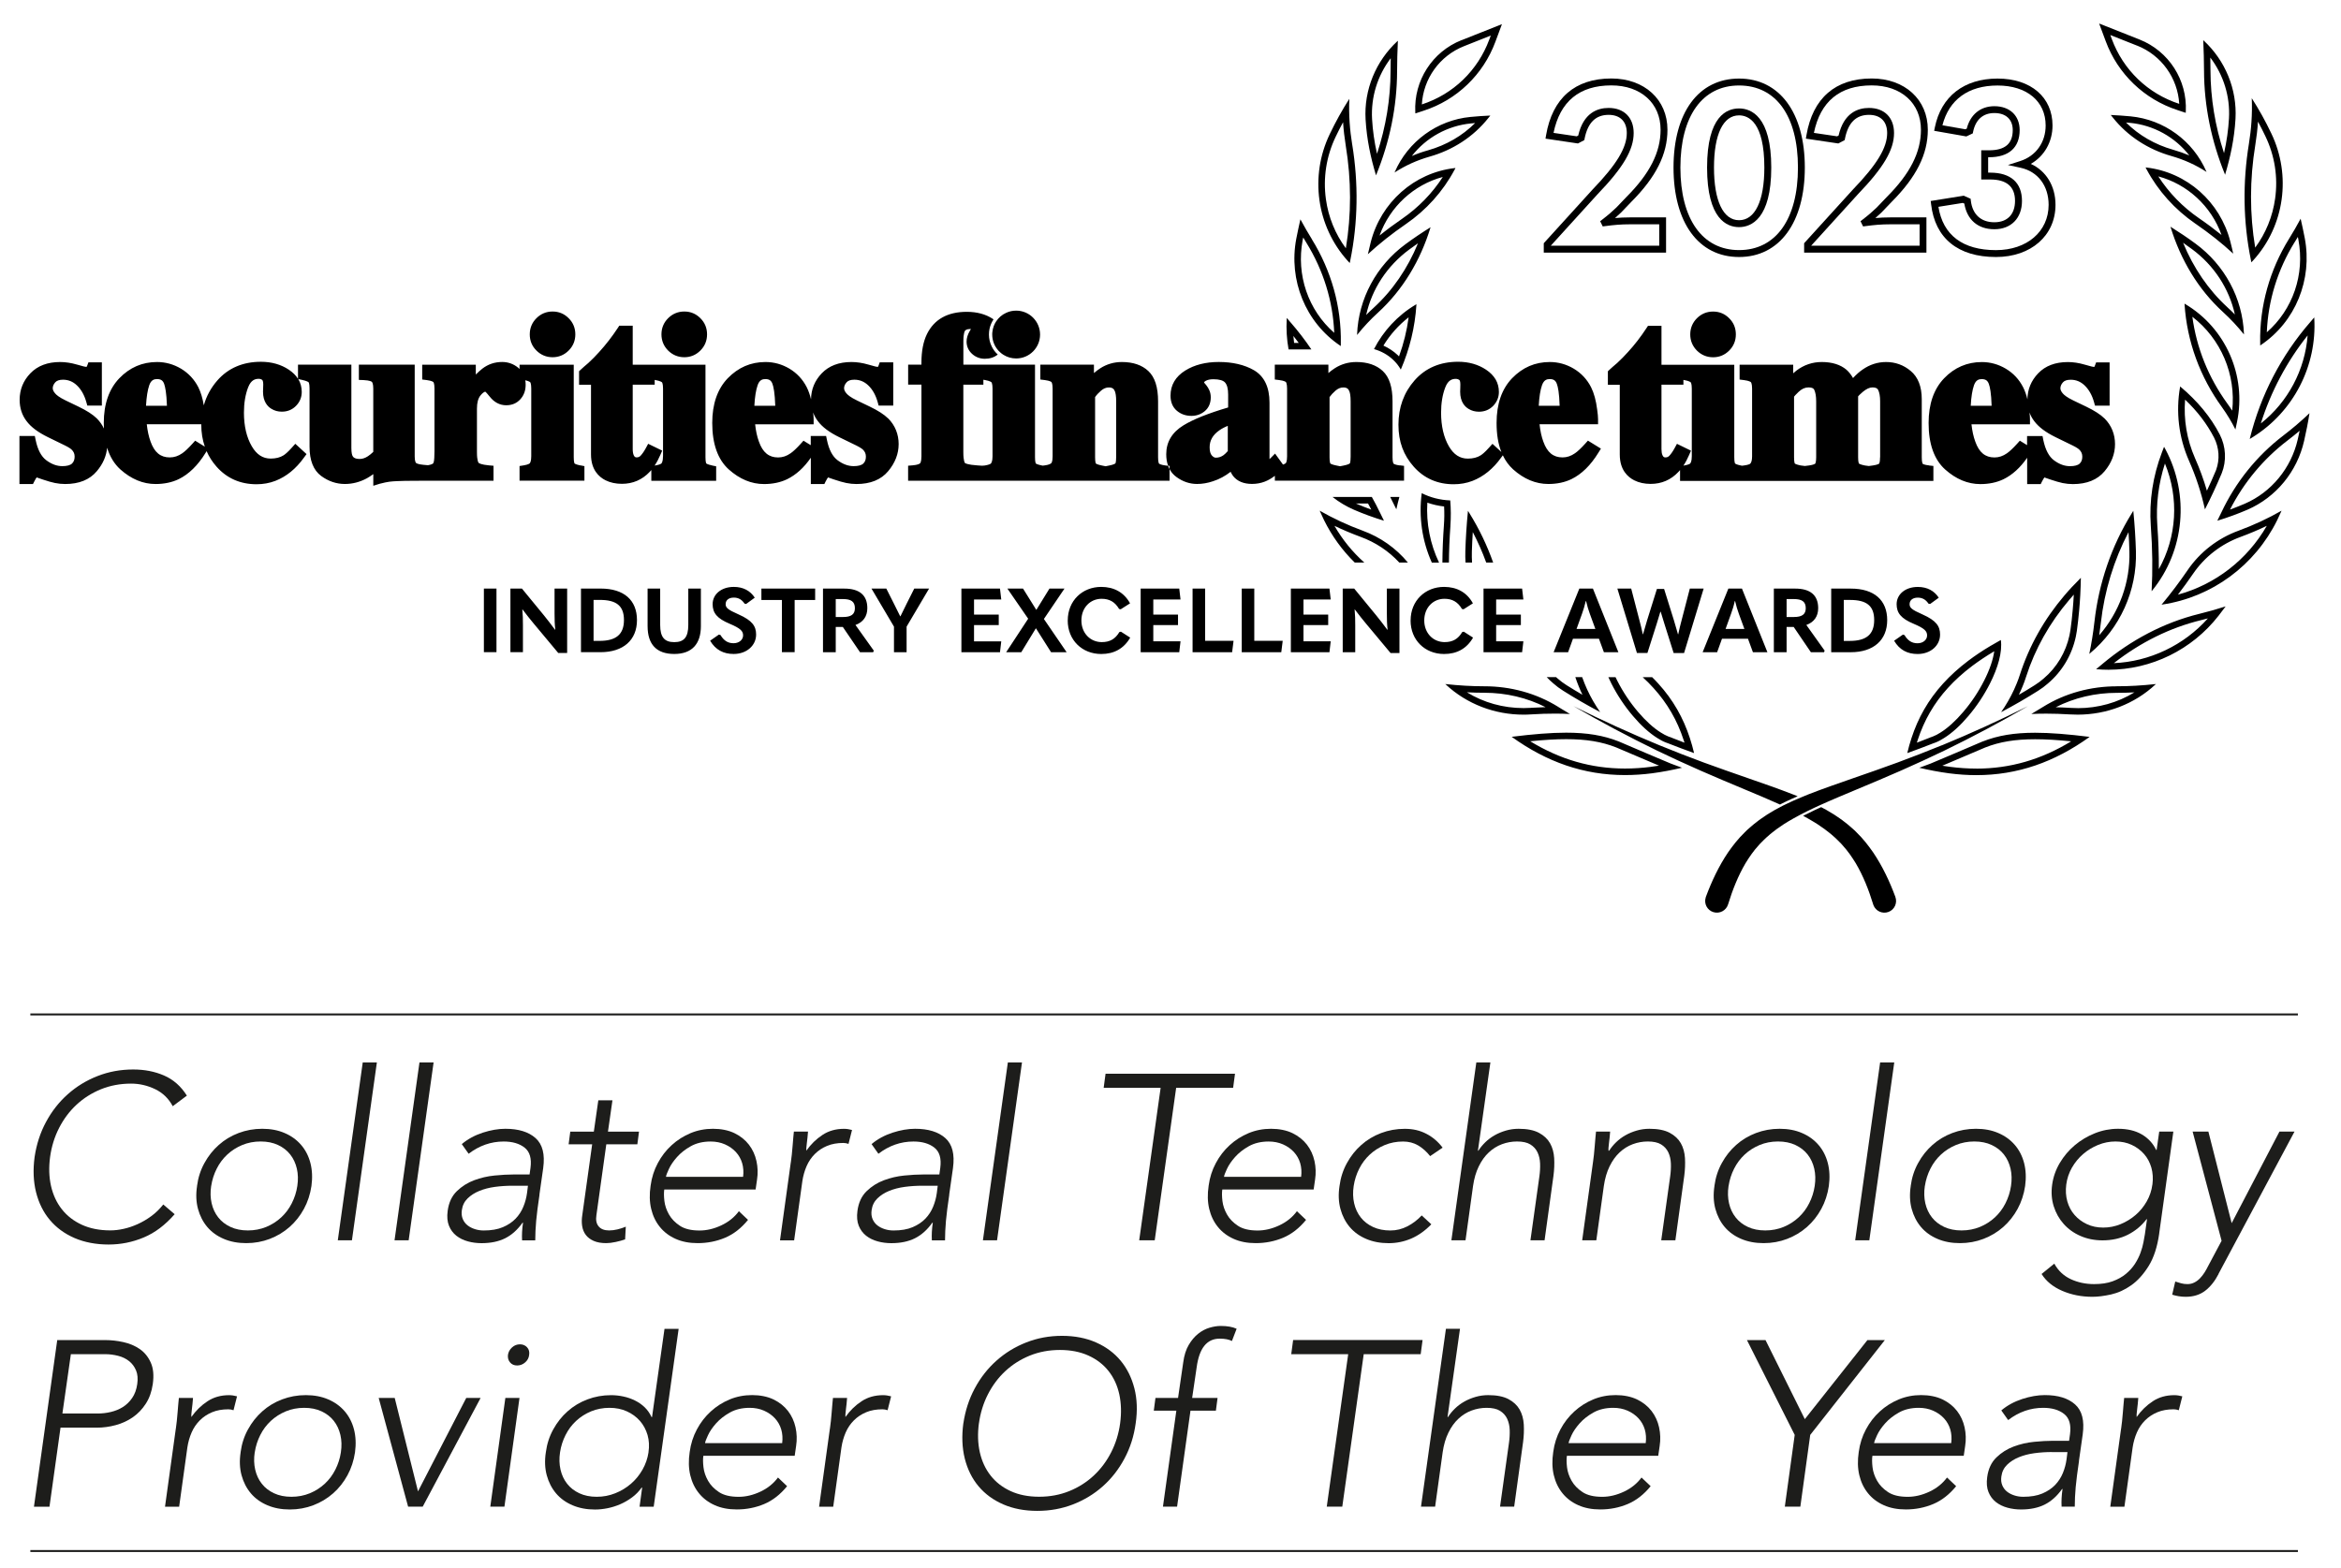
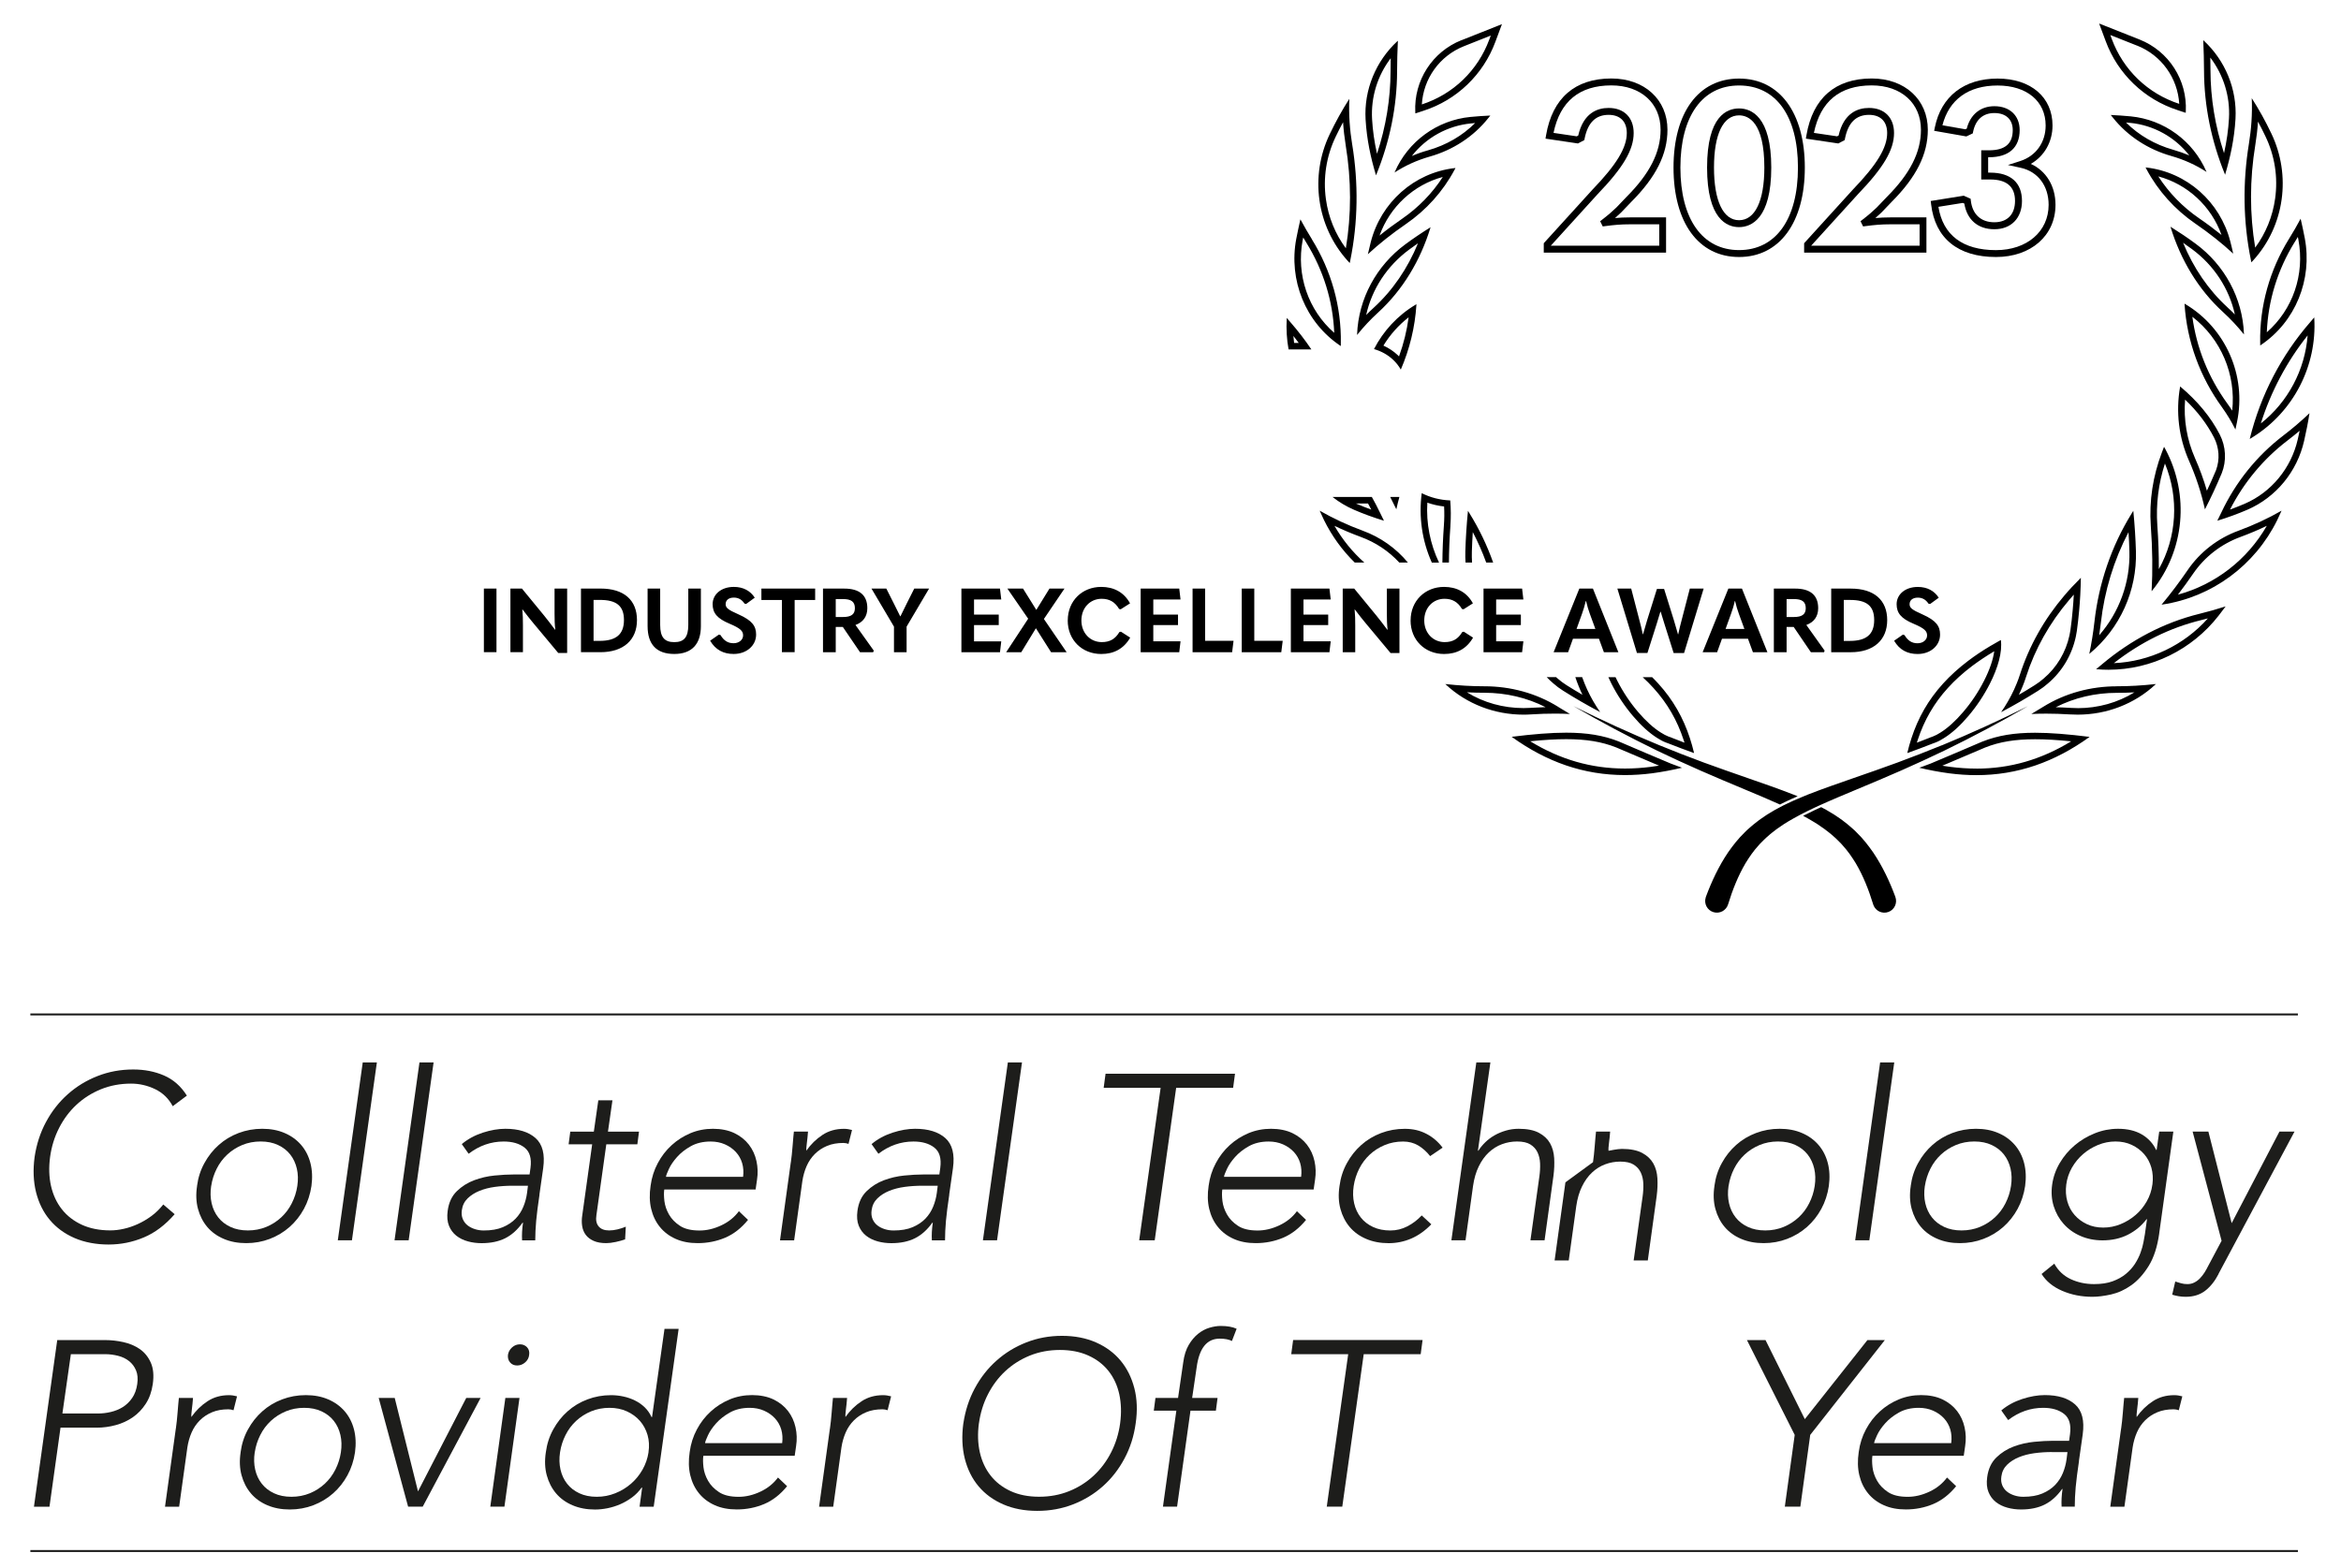
<svg xmlns="http://www.w3.org/2000/svg" id="Layer_1" viewBox="0 0 606.19 406.19">
  <defs>
    <style>.cls-1{fill:none;stroke:#1d1d1c;stroke-miterlimit:10;stroke-width:.51px;}.cls-2,.cls-3{stroke-width:0px;}.cls-3{fill:#1d1d1b;}</style>
  </defs>
  <path class="cls-2" d="m125.3,152.45h3.26v16.48h-3.26v-16.48Zm6.87,16.48v-16.48h2.98l5.73,6.98c.88,1.12,1.77,2.21,2.84,3.68h.07c-.16-1.47-.19-2.58-.19-4.14v-6.52h3.26v16.69h-2.3l-6.35-7.61c-.91-1.09-1.82-2.23-2.91-3.68h-.05c.14,1.44.16,2.58.16,4.14v6.94h-3.24Zm18.27,0v-16.48h5.07c6.08,0,9.43,3,9.43,8.17s-3.54,8.31-9.45,8.31h-5.05Zm3.26-2.93h1.56c4.26,0,6.31-1.68,6.31-5.4s-2-5.21-6.26-5.21h-1.61v10.61Zm13.99-3.84v-9.71h3.26v9.43c0,3.17,1.12,4.45,3.65,4.45s3.63-1.28,3.63-4.47v-9.4h3.26v9.71c0,4.61-2.3,7.22-6.89,7.22s-6.91-2.47-6.91-7.22Zm16.2,3.79l2.26-1.58.42.12c.88,1.47,1.93,2.12,3.38,2.12s2.47-.91,2.47-2.02-.63-1.82-3.49-3.03c-3.24-1.35-4.4-2.79-4.4-5.07,0-2.51,2.19-4.47,5.49-4.47,2.44,0,4.28,1.02,5.42,2.79l-2.23,1.63-.42-.09c-.65-.98-1.51-1.56-2.77-1.56-1.35,0-2.12.7-2.12,1.68,0,.91.47,1.42,3.4,2.7,3.44,1.54,4.49,2.98,4.49,5.19,0,2.82-2.42,5.03-5.82,5.03-2.65,0-4.68-1.07-6.08-3.42Zm18.58-10.54h-5.31v-2.96h13.92v2.96h-5.31v13.52h-3.3v-13.52Zm23.79,13.13l-.16.4h-3.4l-4.45-6.54h-1.84v6.54h-3.3v-16.48h5.52c3.89,0,5.96,1.68,5.96,5.07,0,2.14-1.09,3.65-3.07,4.35l4.75,6.66Zm-9.85-13.38v4.66h1.86c2.12,0,3.1-.68,3.1-2.28,0-1.72-1-2.37-3.1-2.37h-1.86Zm15.08,13.78v-6.63l-5.82-9.85h3.84l1.96,3.89,1.63,3.28h.07c.53-1.09,1.05-2.12,1.61-3.28l1.96-3.89h3.84l-5.82,9.85v6.63h-3.26Zm17.46-16.48h9.99l.33,2.82h-7.05v3.91h6.4v2.72h-6.4v4.21h7.05l-.33,2.82h-9.99v-16.48Zm11.59,16.48l5.7-8.68-5.38-7.8h4.05l3.44,5.52,3.4-5.52h3.89l-5.33,7.87,5.89,8.61h-4.03l-3.93-6.21-3.79,6.21h-3.91Zm15.95-8.24c0-5.1,3.77-8.68,8.66-8.68,3.28,0,5.91,1.4,7.47,4.26l-2.42,1.54-.42-.09c-1.07-1.82-2.51-2.63-4.52-2.63-2.98,0-5.24,2.33-5.24,5.61s2.3,5.61,5.28,5.61c2.1,0,3.49-.81,4.56-2.61l.4-.09,2.4,1.54c-1.65,2.86-4.21,4.24-7.5,4.24-4.96,0-8.68-3.61-8.68-8.68Zm18.88-8.24h9.99l.33,2.82h-7.05v3.91h6.4v2.72h-6.4v4.21h7.05l-.33,2.82h-9.99v-16.48Zm13.43,0h3.26v13.52h7.36l-.37,2.96h-10.24v-16.48Zm12.73,0h3.26v13.52h7.36l-.37,2.96h-10.24v-16.48Zm12.73,0h9.99l.33,2.82h-7.05v3.91h6.4v2.72h-6.4v4.21h7.05l-.33,2.82h-9.99v-16.48Zm13.43,16.48v-16.48h2.98l5.73,6.98c.89,1.12,1.77,2.21,2.84,3.68h.07c-.16-1.47-.19-2.58-.19-4.14v-6.52h3.26v16.69h-2.3l-6.35-7.61c-.91-1.09-1.82-2.23-2.91-3.68h-.05c.14,1.44.16,2.58.16,4.14v6.94h-3.24Zm17.58-8.24c0-5.1,3.77-8.68,8.66-8.68,3.28,0,5.91,1.4,7.47,4.26l-2.42,1.54-.42-.09c-1.07-1.82-2.51-2.63-4.52-2.63-2.98,0-5.24,2.33-5.24,5.61s2.3,5.61,5.28,5.61c2.1,0,3.49-.81,4.56-2.61l.4-.09,2.4,1.54c-1.65,2.86-4.21,4.24-7.5,4.24-4.96,0-8.68-3.61-8.68-8.68Zm18.88-8.24h9.99l.33,2.82h-7.05v3.91h6.4v2.72h-6.4v4.21h7.05l-.33,2.82h-9.99v-16.48Zm31.17,16.48l-1.28-3.49h-6.73l-1.26,3.49h-3.75l6.66-16.48h3.52l6.59,16.48h-3.75Zm-7.08-6.03h4.87l-1.42-3.89c-.37-1.02-.72-2.14-.98-3.31h-.09c-.26,1.16-.61,2.28-.98,3.31l-1.4,3.89Zm15.64,6.24l-5.07-16.69h3.58l2.14,8.24c.28,1.05.58,2.23.86,3.58h.07c.35-1.26.7-2.42,1.05-3.61l2.54-8.12h1.86l2.54,8.12c.35,1.19.7,2.35,1.05,3.61h.07c.28-1.35.58-2.54.86-3.58l2.14-8.24h3.58l-5.07,16.69h-2.7l-2.42-7.66c-.3-.95-.61-1.96-.93-3.03h-.09c-.3,1.07-.61,2.07-.91,3l-2.44,7.68h-2.7Zm30.03-.21l-1.28-3.49h-6.73l-1.26,3.49h-3.75l6.66-16.48h3.52l6.59,16.48h-3.75Zm-7.08-6.03h4.87l-1.42-3.89c-.37-1.02-.72-2.14-.98-3.31h-.09c-.25,1.16-.6,2.28-.98,3.31l-1.4,3.89Zm25.65,5.63l-.16.4h-3.4l-4.45-6.54h-1.84v6.54h-3.3v-16.48h5.52c3.89,0,5.96,1.68,5.96,5.07,0,2.14-1.09,3.65-3.07,4.35l4.75,6.66Zm-9.85-13.38v4.66h1.86c2.12,0,3.1-.68,3.1-2.28,0-1.72-1-2.37-3.1-2.37h-1.86Zm11.55,13.78v-16.48h5.07c6.07,0,9.43,3,9.43,8.17s-3.54,8.31-9.45,8.31h-5.05Zm3.26-2.93h1.56c4.26,0,6.31-1.68,6.31-5.4s-2-5.21-6.26-5.21h-1.61v10.61Zm13.04-.05l2.26-1.58.42.12c.88,1.47,1.93,2.12,3.38,2.12s2.47-.91,2.47-2.02-.63-1.82-3.49-3.03c-3.24-1.35-4.4-2.79-4.4-5.07,0-2.51,2.19-4.47,5.49-4.47,2.44,0,4.28,1.02,5.42,2.79l-2.24,1.63-.42-.09c-.65-.98-1.51-1.56-2.77-1.56-1.35,0-2.12.7-2.12,1.68,0,.91.47,1.42,3.4,2.7,3.44,1.54,4.49,2.98,4.49,5.19,0,2.82-2.42,5.03-5.82,5.03-2.65,0-4.68-1.07-6.07-3.42Z" />
-   <path class="cls-2" d="m544.94,108.38c-1.04-1.02-2.6-2.03-4.77-3.07l-3.27-1.57c-1.73-.83-2.46-1.47-2.79-1.88-.38-.46-.58-.9-.58-1.28,0-.54.22-1.05.66-1.55.4-.45,1.06-.67,2.01-.67,1.38,0,2.56.48,3.61,1.48,1.1,1.06,1.92,2.51,2.42,4.29l.26.94h3.78v-11.2h-3.49l-.31.83c-.06.17-.11.26-.15.33-.04,0-.1,0-.18,0-.07,0-.51-.04-2.3-.58-1.52-.45-3-.67-4.38-.67-3.25,0-5.84.98-7.69,2.92-1.81,1.89-2.75,4.16-2.78,6.74-.28-1.2-.66-2.23-1.11-3.13-1.04-2.04-2.55-3.65-4.49-4.81-1.92-1.14-4.01-1.72-6.21-1.72-3.79,0-7.08,1.41-9.76,4.2-2.67,2.78-4.02,6.66-4.02,11.58,0,5.43,1.43,9.48,4.28,12.04,2.8,2.51,5.87,3.79,9.12,3.79,2.23,0,4.24-.42,5.99-1.26,2.29-1.12,4.34-2.98,6.13-5.56v6.82h3.51l.35-.71c.32-.62.51-.89.61-1.01.1.03.27.1.54.19l1.02.35c1.23.42,2.29.72,3.15.91.89.18,1.79.27,2.66.27,3.6,0,6.35-1.11,8.21-3.33,1.79-2.14,2.7-4.5,2.7-7.02s-.91-4.86-2.72-6.66Zm-33.78-8.61c.5-1.39,1.29-1.57,2-1.57.99,0,1.52.36,1.84,1.25.29.77.62,2.36.72,5.66h-5.41c.12-2.3.41-4.09.85-5.34Zm27.36,20.31c-.46.44-1.33.67-2.5.67-1.4,0-2.76-.49-4.14-1.51-1.32-.97-2.25-2.75-2.78-5.28l-.2-1.02h-4v2.36l-1.87-1.15-.71.79c-1.06,1.17-1.95,2-2.63,2.47-1.04.73-2.09,1.08-3.23,1.08-2.4,0-3.98-1.3-4.97-4.1-.48-1.29-.8-2.79-.99-4.49h15.15v-1.28c0-.46-.04-1.05-.12-1.78.29.81.71,1.57,1.24,2.26,1.14,1.52,2.94,2.87,5.48,4.12l4.43,2.16c1.03.5,1.52.87,1.74,1.08.53.51.78,1.09.78,1.82,0,.78-.21,1.35-.68,1.8Zm-89.03-33.46c0,1.63-.58,3.04-1.73,4.19-1.15,1.14-2.54,1.73-4.16,1.73s-3.04-.59-4.19-1.73c-1.14-1.15-1.73-2.56-1.73-4.19s.59-3.04,1.73-4.19h0c1.16-1.15,2.56-1.73,4.19-1.73s3.01.58,4.16,1.73c1.16,1.14,1.73,2.55,1.73,4.19Zm50.02,33.93c-1.23-.13-1.6-.39-1.64-.42,0,0-.24-.33-.24-1.69v-15.02c0-3.29-.96-5.75-2.87-7.34-1.83-1.54-3.98-2.31-6.37-2.31-2.19,0-4.23.66-6.06,1.94-.81.55-1.65,1.29-2.5,2.21-.53-.91-1.09-1.62-1.7-2.15-1.55-1.32-3.72-2-6.4-2-2.4,0-4.6.74-6.56,2.22-.27.21-.55.45-.83.7v-2.22h-13.88v3.84l1.11.14c1.39.17,1.76.49,1.82.55,0,0,.3.32.3,1.66v17.56c0,.96-.19,1.66-.52,1.92-.03.02-.36.27-1.6.43l-.49.06-.26-.05c-1.18-.23-1.5-.49-1.53-.51,0,0-.21-.33-.21-1.61v-23.98h-18.85v-10.09h-3.49l-.39.59c-1.44,2.2-3.04,4.3-4.81,6.22-.88.98-1.83,1.95-2.79,2.83-.8.67-1.46,1.26-2,1.76l-.4.38v3.5h3.08v18.1c.02,3.95,2.05,5.79,3.76,6.65,1.22.61,2.64.92,4.24.92,2.83,0,5.24-1.04,7.19-3.11.15-.15.29-.3.42-.47v2.8h65.6v-3.87l-1.14-.12Zm-61.43-2.34c0,1.33-.32,1.75-.45,1.88-.03.02-.33.28-1.51.48l-.21.04c.55-.82,1.04-1.74,1.48-2.77l.48-1.11-3.63-1.77-.59,1.08c-.47.87-.94,1.54-1.38,2.01-.28.3-.6.43-1.02.43-.33,0-.55-.1-.76-.57-.18-.39-.26-.92-.26-1.57v-16.7h5.68v-1.24l.19.04c1.35.24,1.67.56,1.71.6,0,0,.27.31.27,1.61v17.56Zm32.21.23c0,1.26-.23,1.62-.23,1.64-.12.1-.5.33-1.58.48l-1.12.14-1.1-.14c-.6-.12-.96-.24-1.19-.33-.22-.1-.3-.15-.3-.15-.02-.02-.21-.36-.21-1.64v-15.7c.13-.17.44-.54,1.18-1.24.81-.77,1.64-1.15,2.53-1.15,1.21,0,1.43.43,1.51.6.34.7.51,1.72.51,3.03v14.47Zm16.54,0c0,1.24-.21,1.61-.21,1.62-.08.08-.45.33-1.6.5l-1.1.15-1.03-.14c-1.19-.23-1.51-.49-1.53-.51,0,0-.21-.33-.21-1.61v-15.78c.11-.14.42-.5,1.24-1.19.89-.74,1.72-1.13,2.44-1.13,1.15,0,1.39.44,1.48.6.36.68.54,1.69.54,3.03v14.47Zm-75.65-4.3l-.71.79c-1.06,1.17-1.94,2-2.63,2.47-1.04.73-2.09,1.08-3.23,1.08-2.4,0-3.98-1.3-4.97-4.09-.48-1.29-.8-2.8-.98-4.5h15.15v-1.28c0-.61-.08-1.44-.23-2.52-.29-2.33-.82-4.28-1.58-5.79-1.04-2.04-2.55-3.65-4.49-4.81-1.92-1.14-4.01-1.72-6.21-1.72-1.89,0-3.66.35-5.29,1.05-1.63.71-3.11,1.75-4.46,3.15-2.67,2.78-4.02,6.66-4.02,11.58,0,2.91.4,5.43,1.24,7.53l-2.3-2.12-.87.96c-1.1,1.24-1.79,1.77-2.18,2.02-.89.57-2.02.85-3.34.85-2.04,0-3.64-1.04-4.88-3.16-1.35-2.32-2.04-5.26-2.04-8.74,0-2.46.36-4.66,1.08-6.53.75-1.98,1.86-2.23,2.74-2.23.36,0,.66.11.92.3.1.08.25.4.25,1.16,0,.36,0,.71-.02,1.02-.02.36-.03.64-.03.84,0,2.63,1.21,3.89,2.2,4.47.77.47,1.67.72,2.66.72,1.49,0,2.73-.52,3.72-1.54.95-1,1.45-2.2,1.45-3.57,0-1.19-.28-2.27-.83-3.23-.57-.96-1.39-1.82-2.5-2.55-2.05-1.36-4.48-2.05-7.22-2.05-4.67,0-8.46,1.62-11.28,4.82-2.78,3.16-4.18,7.02-4.18,11.48s1.33,7.91,3.97,10.89c2.67,3.01,6.16,4.54,10.34,4.54,1.71,0,3.35-.29,4.88-.88,2.82-1.1,5.32-3.11,7.4-6.02l.44-.6c.67,1.44,1.57,2.64,2.66,3.64,2.8,2.51,5.87,3.79,9.12,3.79,2.23,0,4.24-.42,5.99-1.26,2.64-1.29,4.98-3.59,6.96-6.82l.67-1.08-3.36-2.07Zm-11.88-14.38c.5-1.39,1.29-1.57,2-1.57.99,0,1.52.36,1.84,1.25.29.77.62,2.36.72,5.66h-5.41c.12-2.3.41-4.09.85-5.34Zm-36.86,20.8c-1.11-.15-1.5-.39-1.6-.48,0,0-.25-.32-.25-1.64v-14.44c0-3.73-.83-6.31-2.53-7.9-1.65-1.54-3.94-2.33-6.84-2.33-2.03,0-3.91.54-5.58,1.61-.59.38-1.15.8-1.66,1.25v-2.17h-13.88v3.84l1.13.14c1.43.18,1.73.51,1.75.52.02.03.3.38.3,1.68v17.56c0,1.45-.32,1.76-.34,1.77-.11.1-.33.24-.71.37l-2.06-2.85-1.06,1.07c-.16.16-.28.27-.38.35,0-.04,0-.09,0-.14v-14.48c0-4.01-1.35-6.83-4.03-8.4-2.45-1.41-5.53-2.13-9.12-2.13-3.38,0-6.28.74-8.64,2.2-2.55,1.58-3.84,3.78-3.84,6.53,0,1.66.55,2.99,1.66,3.92,1.04.87,2.3,1.31,3.76,1.31,1.29,0,2.44-.4,3.42-1.2,1.04-.85,1.58-2.1,1.58-3.6,0-.62-.11-1.21-.34-1.77-.21-.51-.51-.99-.87-1.44l-.37-.43c-.11-.12-.14-.2-.14-.23,0-.14.25-.31.39-.39.49-.28,1.16-.43,2-.43,1.49,0,2.54.29,3.03.85.53.6.8,1.63.8,3.07v3.39c-2.61.77-4.85,1.54-6.77,2.3-1.91.77-3.5,1.54-4.78,2.32-2.98,1.82-4.48,4.34-4.48,7.49,0,1.1.16,2.1.48,2.98l.38.05v.83c.43.81,1.02,1.49,1.79,2.05,1.64,1.2,3.44,1.8,5.34,1.8,1.36,0,2.75-.24,4.13-.71,1.63-.52,3.16-1.35,4.55-2.44.2.42.42.79.66,1.11,1.08,1.35,2.72,2.03,4.9,2.03,1.14,0,2.25-.2,3.29-.6.91-.35,1.79-.86,2.61-1.51v1.27h33.45v-3.84l-1.12-.14Zm-44.51-3.72c-.43.48-.81.85-1.13,1.08-.62.43-1.26.63-1.96.63-.23,0-.58-.06-1.04-.57-.38-.42-.57-1.14-.57-2.13,0-1.77.83-3.21,2.51-4.38.66-.46,1.39-.85,2.19-1.16v6.52Zm31.8,1.6c0,1.22-.18,1.56-.18,1.58-.05.05-.38.32-1.55.55l-.99.2-.99-.2c-1.18-.23-1.51-.49-1.53-.51,0,0-.21-.33-.21-1.61v-15.6c.39-.55.91-1.12,1.55-1.67.63-.54,1.29-.82,2.01-.82.99,0,1.35.41,1.58,1.03.15.37.32,1.11.32,2.6v14.47Zm-80.41-31.78c0,3.42-2.78,6.19-6.19,6.19-1.21,0-2.32-.34-3.27-.93-.32-.19-.61-.41-.88-.67-.33-.28-.63-.61-.88-.97-.3-.41-.54-.84-.72-1.3-.29-.72-.45-1.51-.45-2.32,0-.23,0-.45.04-.67.05-.54.18-1.05.36-1.54.15-.42.36-.81.6-1.18.63-.97,1.52-1.75,2.59-2.23.79-.38,1.67-.58,2.61-.58,3.42,0,6.19,2.78,6.19,6.2Zm33.14,33.99l-.73-.09c-1.1-.15-1.51-.39-1.61-.48,0,0-.24-.32-.24-1.64v-14.44c0-3.73-.83-6.31-2.53-7.9-1.64-1.54-3.94-2.33-6.84-2.33-2.03,0-3.91.54-5.58,1.61-.59.38-1.14.8-1.66,1.25v-2.17h-13.88v3.84l1.13.14c1.42.18,1.73.51,1.75.52.02.03.3.38.3,1.68v17.56c0,1.45-.33,1.76-.35,1.77-.21.2-.69.45-1.72.58l-.49.06-.26-.05c-1.18-.23-1.51-.49-1.53-.51,0,0-.21-.33-.21-1.61v-23.98h-18.55v-6.04c0-2.23.4-2.72.44-2.77.1-.11.41-.43,1.32-.43.07,0,.14,0,.2,0-.08.13-.17.3-.3.51-.55.93-.83,1.85-.83,2.75,0,1.23.49,2.33,1.43,3.19.92.83,2.03,1.26,3.31,1.26s2.44-.36,3.33-1.1c-.32-.28-.6-.61-.87-.95-.26-.34-.48-.71-.67-1.1-.48-.95-.74-2.01-.74-3.14,0-.51.05-.99.15-1.47.1-.45.24-.89.42-1.31.17-.39.38-.77.61-1.13-.06-.05-.12-.09-.18-.14-1.85-1.21-4.11-1.82-6.73-1.82-4.96,0-8.42,1.93-10.31,5.74-.96,1.95-1.44,4.45-1.44,7.41v.53h-3.44v5.18h3.44v18.56c0,1.51-.35,1.81-.35,1.82-.18.15-.67.42-1.92.52l-1.18.1v3.89h67.7v-3.01c-.14-.27-.28-.57-.38-.88Zm-45.45-2.44c0,1.33-.32,1.75-.45,1.88-.02.02-.33.28-1.51.48l-.75.06-1.2-.08c-2.54-.17-3.15-.55-3.23-.62-.02-.02-.42-.48-.42-2.81v-17.48h5.19v-1.28l.39.07c1.35.24,1.68.56,1.71.6,0,0,.27.31.27,1.61v17.56Zm32.01.23c0,1.26-.18,1.58-.19,1.58-.05.05-.38.32-1.55.55l-.99.2-.99-.2c-1.18-.23-1.5-.49-1.52-.51-.01,0-.21-.33-.21-1.61v-15.6c.38-.55.91-1.12,1.55-1.67.63-.54,1.29-.82,2-.82.99,0,1.35.41,1.59,1.03.14.37.32,1.11.32,2.6v14.47Zm-59.06-10.07c-1.04-1.02-2.6-2.03-4.77-3.07l-3.27-1.57c-1.73-.83-2.45-1.47-2.78-1.88-.38-.46-.57-.9-.57-1.28,0-.54.21-1.04.66-1.55.39-.45,1.05-.67,2-.67,1.38,0,2.56.48,3.61,1.48,1.11,1.06,1.92,2.51,2.42,4.29l.26.94h3.78v-11.2h-3.5l-.3.83c-.06.17-.11.26-.15.33-.04,0-.1,0-.18,0-.07,0-.51-.04-2.3-.58-1.53-.45-3.01-.67-4.39-.67-3.24,0-5.83.98-7.69,2.92-1.81,1.89-2.75,4.16-2.78,6.74-.29-1.2-.66-2.23-1.11-3.13-1.04-2.04-2.55-3.65-4.48-4.81-1.92-1.14-4.01-1.72-6.21-1.72-1.9,0-3.66.35-5.29,1.05-1.63.71-3.11,1.75-4.47,3.15-2.67,2.78-4.02,6.66-4.02,11.58,0,5.43,1.44,9.48,4.28,12.04,2.8,2.51,5.87,3.79,9.13,3.79,2.23,0,4.24-.42,5.99-1.26,2.29-1.12,4.35-2.98,6.13-5.56v6.82h3.5l.35-.71c.32-.62.51-.89.61-1.01.09.03.27.1.54.19l1.02.35c1.23.42,2.29.72,3.15.9.89.18,1.78.27,2.66.27,3.59,0,6.35-1.11,8.2-3.33,1.79-2.14,2.71-4.5,2.71-7.02s-.92-4.86-2.73-6.66Zm-33.77-8.61c.49-1.39,1.29-1.57,2-1.57.99,0,1.52.36,1.84,1.25.28.77.61,2.36.72,5.66h-5.41c.12-2.3.41-4.09.85-5.34Zm27.36,20.31c-.46.44-1.32.67-2.5.67-1.4,0-2.76-.49-4.14-1.51-1.33-.98-2.26-2.75-2.78-5.28l-.21-1.02h-3.98v2.38l-1.88-1.16-.71.79c-1.06,1.17-1.94,2-2.63,2.47-1.03.73-2.09,1.08-3.23,1.08-2.4,0-3.98-1.3-4.97-4.1-.48-1.29-.8-2.79-.98-4.49h15.15v-1.28c0-.46-.04-1.05-.13-1.78.29.81.71,1.57,1.24,2.26,1.14,1.52,2.94,2.87,5.48,4.12l4.43,2.16c1.03.51,1.52.87,1.74,1.08.53.51.77,1.09.77,1.82,0,.78-.21,1.35-.68,1.8Zm-40.46-33.46c0,1.63-.58,3.04-1.73,4.19-1.14,1.14-2.54,1.73-4.16,1.73s-3.04-.59-4.19-1.73c-1.14-1.15-1.73-2.56-1.73-4.19s.58-3.04,1.73-4.19c1.15-1.14,2.56-1.73,4.19-1.73s3.01.58,4.16,1.73c1.16,1.15,1.73,2.56,1.73,4.19Zm-34.11,0c0,1.63-.58,3.04-1.73,4.19-1.14,1.14-2.54,1.73-4.16,1.73s-3.04-.59-4.18-1.73c-1.16-1.15-1.73-2.56-1.73-4.19s.58-3.04,1.73-4.19c1.14-1.14,2.55-1.73,4.18-1.73s3.01.58,4.16,1.73c1.16,1.15,1.73,2.56,1.73,4.19Zm35.44,33.95c-1.18-.23-1.5-.49-1.53-.51,0,0-.21-.33-.21-1.61v-23.98h-18.84v-10.09h-3.49l-.38.59c-1.45,2.2-3.06,4.29-4.82,6.22-.88.98-1.83,1.95-2.79,2.83-.8.67-1.46,1.26-2,1.76l-.41.38v3.5h3.09v18.1c.02,3.95,2.05,5.79,3.76,6.65,1.22.61,2.66.92,4.24.92,2.83,0,5.25-1.04,7.21-3.11.14-.14.27-.3.41-.46v2.79h16.79v-3.76l-1.03-.2Zm-12.74-2.36c0,1.33-.32,1.75-.44,1.88-.04.02-.34.28-1.52.48l-.21.04c.55-.81,1.04-1.74,1.48-2.77l.48-1.11-3.63-1.77-.58,1.08c-.47.87-.94,1.54-1.38,2.01-.28.3-.6.43-1.02.43-.33,0-.55-.1-.76-.55-.17-.4-.26-.93-.26-1.58v-16.7h5.69v-1.24l.18.04c1.35.24,1.68.56,1.72.6,0,0,.26.31.26,1.61v17.56Zm-21.37,2.36c-1.18-.23-1.51-.49-1.53-.51,0,0-.21-.33-.21-1.61v-23.98h-14.03v1.11c-.12-.13-.26-.24-.39-.35-1.21-.98-2.6-1.46-4.12-1.46-1.92,0-3.64.58-5.12,1.72-.57.45-1.13.96-1.7,1.53v-2.55h-13.88v3.84l1.12.14c1.4.18,1.73.49,1.77.52.01.01.29.32.29,1.68v16.21l-.05,1.74c-.04,1.2-.32,1.46-.32,1.46-.08.07-.38.29-1.3.45l-1.18-.1c-1.53-.13-1.91-.47-1.94-.51-.05-.06-.33-.4-.33-1.66v-23.77h-14.46v3.94l1.23.05c1.69.07,2.09.42,2.14.46.08.08.36.48.36,1.73v16.41c-.55.52-1.02.89-1.41,1.14-.71.46-1.39.69-2.09.69-1.47,0-1.76-.58-1.87-.8-.11-.2-.3-.76-.3-2.07v-21.55h-13.82v3.66s.04.06.06.09h-.06v-.09c-.55-.89-1.35-1.67-2.37-2.36-2.04-1.36-4.47-2.05-7.23-2.05-4.66,0-8.46,1.62-11.27,4.82-1.67,1.91-2.85,4.07-3.52,6.46-.31-1.85-.79-3.42-1.42-4.69-1.05-2.04-2.56-3.65-4.49-4.81-1.93-1.14-4.01-1.72-6.21-1.72-1.89,0-3.66.35-5.29,1.05-1.63.71-3.12,1.75-4.46,3.15-2.67,2.78-4.03,6.66-4.03,11.58,0,.49.01.98.04,1.45-.45-.95-1.07-1.84-1.86-2.63-1.05-1.02-2.61-2.03-4.78-3.07l-3.26-1.57c-1.73-.83-2.46-1.47-2.78-1.88-.39-.46-.58-.9-.58-1.28,0-.54.21-1.04.66-1.55.41-.45,1.06-.67,2-.67,1.38,0,2.57.48,3.61,1.48,1.11,1.06,1.92,2.51,2.42,4.29l.27.94h3.76v-11.2h-3.48l-.31.83c-.06.17-.12.26-.15.33-.04,0-.1,0-.18,0-.07,0-.51-.04-2.3-.58-1.54-.45-3.01-.67-4.4-.67-3.24,0-5.83.98-7.69,2.92-1.85,1.92-2.78,4.23-2.78,6.88,0,2.11.61,3.97,1.8,5.52,1.14,1.52,2.94,2.87,5.48,4.12l4.43,2.16c1.04.51,1.52.87,1.74,1.08.54.51.79,1.09.79,1.82,0,.78-.22,1.35-.68,1.8-.47.44-1.33.67-2.5.67-1.41,0-2.76-.49-4.14-1.51-1.33-.98-2.26-2.75-2.78-5.28l-.21-1.02h-3.98v12.45h3.5l.36-.71c.31-.62.5-.89.61-1.01.1.03.27.1.54.19l1.02.35c1.23.42,2.29.72,3.15.9.89.18,1.78.27,2.66.27,3.59,0,6.35-1.11,8.2-3.33,1.57-1.86,2.47-3.91,2.66-6.07.71,2.31,1.86,4.19,3.42,5.61,2.81,2.51,5.87,3.79,9.12,3.79,2.23,0,4.25-.42,6-1.26,2.64-1.29,4.98-3.59,6.96-6.82l.26-.43c.63,1.45,1.51,2.81,2.59,4.03,2.67,3.01,6.15,4.54,10.35,4.54,1.7,0,3.34-.29,4.87-.88,2.83-1.1,5.32-3.11,7.4-6.02l.67-.91-2.91-2.67-.86.96c-1.1,1.24-1.79,1.77-2.17,2.02-.9.57-2.02.85-3.35.85-2.04,0-3.63-1.04-4.87-3.16-1.36-2.32-2.05-5.26-2.05-8.74,0-2.46.36-4.66,1.08-6.53.76-1.98,1.87-2.23,2.75-2.23.36,0,.66.1.92.3.08.08.25.4.25,1.16,0,.36-.01.71-.03,1.02-.02.36-.03.64-.03.84,0,2.63,1.22,3.89,2.21,4.47.77.47,1.66.72,2.66.72,1.48,0,2.73-.52,3.71-1.54.96-1,1.45-2.2,1.45-3.57,0-1.19-.29-2.27-.84-3.23-.02-.04-.03-.06-.06-.1l.95.2c1.33.29,1.69.58,1.73.63.01,0,.24.32.24,1.6v15.08c0,3.56,1.01,6.1,3.01,7.58,1.88,1.38,3.94,2.08,6.14,2.08,1.98,0,3.91-.5,5.72-1.49.49-.27,1.04-.63,1.64-1.06v3.01l1.67-.52c2.25-.58,2.92-.6,4.45-.68.92-.05,2.46-.1,6.55-.1h18.46v-3.88l-1.17-.1c-2.01-.18-2.58-.55-2.7-.67,0,0-.42-.45-.42-2.72v-11.32c0-1.52.31-2.66.92-3.41.45-.55.88-.89,1.23-.98.17.14.52.48,1.13,1.26,1.17,1.5,2.63,2.27,4.3,2.27,1.48,0,2.72-.52,3.65-1.55.92-1,1.38-2.26,1.38-3.76,0-.41-.02-.79-.1-1.16.99.22,1.26.48,1.29.51,0,0,.26.31.26,1.61v17.56c0,1.33-.3,1.75-.44,1.88-.04.02-.35.28-1.52.48l-1.07.17v3.79h16.8v-3.76l-1.03-.2Zm-111.65-20.8c.49-1.39,1.29-1.57,2.01-1.57.98,0,1.52.36,1.84,1.25.27.77.61,2.36.72,5.66h-5.42c.13-2.3.41-4.09.85-5.34Zm11.88,14.38l-.71.79c-1.06,1.17-1.94,2-2.62,2.47-1.04.73-2.1,1.08-3.25,1.08-2.4,0-3.97-1.3-4.97-4.1-.47-1.29-.8-2.79-.98-4.49h14.11v.12c0,2.03.31,3.92.92,5.68l-2.5-1.54Z" />
  <path class="cls-2" d="m431.44,65.43h-31.69v-2.43l12.62-13.89c6.23-6.47,8.88-10.84,8.88-14.65,0-2.99-1.72-4.71-4.71-4.71-3.34,0-5.38,2.01-6.21,6.13l-.08.41-1.65.87-8.4-1.25.15-.9c1.64-9.6,7.49-14.68,16.9-14.68,8.56,0,14.53,5.46,14.53,13.28,0,6.35-2.98,12.28-9.37,18.68l-2.61,2.73c-.52.5-1.03.97-1.6,1.46,1.22-.11,2.45-.17,3.87-.17h9.35v9.11Zm-29.86-1.79h28.07v-5.54h-7.56c-2.4,0-4.18.17-6.44.47l-.63.08-.67-1.35.58-.45c1.57-1.21,2.55-2.08,3.62-3.1l2.59-2.71c6.05-6.05,8.86-11.59,8.86-17.43,0-6.88-5.12-11.49-12.75-11.49-8.25,0-13.29,4.14-14.97,12.3l6,.89.39-.2c1.35-5.89,5.01-7.15,7.87-7.15,4,0,6.49,2.49,6.49,6.49,0,4.36-2.71,8.96-9.36,15.87l-12.1,13.32Z" />
  <path class="cls-2" d="m450.32,66.57c-10.47,0-16.97-8.88-16.97-23.17s6.5-23.05,16.97-23.05,17.03,8.83,17.03,23.05-6.53,23.17-17.03,23.17Zm0-44.43c-9.51,0-15.19,7.95-15.19,21.26s5.68,21.38,15.19,21.38,15.25-7.99,15.25-21.38-5.7-21.26-15.25-21.26Zm0,36.69c-3.09,0-8.28-2-8.28-15.43s5.19-15.31,8.28-15.31,8.34,1.99,8.34,15.31-5.22,15.43-8.34,15.43Zm0-28.95c-4.13,0-6.49,4.93-6.49,13.52s2.37,13.64,6.49,13.64,6.55-4.97,6.55-13.64c0-11.76-4.1-13.52-6.55-13.52Z" />
  <path class="cls-2" d="m498.86,65.43h-31.69v-2.43l12.62-13.89c6.23-6.47,8.88-10.84,8.88-14.65,0-2.99-1.72-4.71-4.71-4.71-3.34,0-5.38,2.01-6.21,6.13l-.08.41-1.65.87-8.4-1.25.15-.9c1.64-9.6,7.49-14.68,16.9-14.68,8.56,0,14.53,5.46,14.53,13.28,0,6.35-2.98,12.28-9.37,18.68l-2.61,2.73c-.52.5-1.03.97-1.6,1.46,1.22-.11,2.45-.17,3.87-.17h9.35v9.11Zm-29.86-1.79h28.07v-5.54h-7.56c-2.4,0-4.18.17-6.44.47l-.63.08-.67-1.35.58-.45c1.57-1.21,2.55-2.08,3.62-3.1l2.59-2.71c6.05-6.05,8.86-11.59,8.86-17.43,0-6.88-5.12-11.49-12.75-11.49-8.25,0-13.29,4.14-14.97,12.3l6,.89.39-.2c1.35-5.89,5.01-7.15,7.87-7.15,4,0,6.49,2.49,6.49,6.49,0,4.36-2.71,8.96-9.36,15.87l-12.1,13.32Z" />
  <path class="cls-2" d="m516.84,66.57c-9.81,0-15.78-4.85-16.79-13.66l-.1-.85,8.55-1.37,1.78.79.06.51c.42,3.55,2.63,5.58,6.08,5.58s5.36-2.12,5.36-5.54c0-3.68-2.16-5.54-6.43-5.54h-2.32v-7.56h2.03c4.13,0,6.13-1.71,6.13-5.24,0-2.76-1.78-4.41-4.76-4.41s-4.86,1.76-5.5,4.83l-.09.44-1.67.79-8.33-1.46.18-.9c1.64-8.02,7.56-12.63,16.24-12.63s14.23,4.88,14.23,12.15c0,4.27-2.14,7.96-5.62,9.95,3.95,1.79,6.39,5.73,6.39,10.6,0,7.96-6.34,13.52-15.43,13.52Zm-14.9-13.01c1.18,7.35,6.31,11.23,14.9,11.23,8.03,0,13.64-4.82,13.64-11.73,0-4.95-2.79-8.64-7.28-9.61l-3.26-.71,3.18-1.02c4.06-1.3,6.59-4.83,6.59-9.21,0-6.3-4.89-10.36-12.45-10.36s-12.57,3.65-14.28,10.3l5.94,1.04.36-.17c.92-3.65,3.56-5.81,7.15-5.81,3.98,0,6.55,2.43,6.55,6.19,0,4.53-2.81,7.03-7.92,7.03h-.24v3.99h.54c5.3,0,8.22,2.6,8.22,7.33,0,4.45-2.81,7.33-7.15,7.33s-7.1-2.53-7.78-6.65l-.38-.17-6.32,1.01Z" />
  <path class="cls-2" d="m502.79,193.06c-3.78,1.54-7.58,3.02-11.41,4.44-3.84,1.41-7.69,2.75-11.56,4.09-3.87,1.35-7.74,2.68-11.62,4.2-.64.26-1.29.53-1.93.8-1.28.53-2.57,1.1-3.83,1.72-.28.13-.55.26-.82.4-.68.35-1.34.72-2.02,1.08-.47.26-.93.55-1.39.83-.23.14-.46.28-.69.42l-.67.46-.68.46c-.23.15-.45.3-.67.47l-1.3,1.01c-.22.16-.42.35-.63.53l-.62.54-.62.55-.59.59c-1.6,1.54-2.97,3.29-4.23,5.09-2.47,3.65-4.3,7.59-5.78,11.57h0c-.02.07-.04.13-.05.18-.49,1.6.41,3.3,2.02,3.78,1.6.48,3.29-.42,3.78-2.02,1.15-3.76,2.59-7.38,4.51-10.65.99-1.61,2.05-3.17,3.33-4.56l.47-.53.5-.5.5-.5c.17-.17.33-.34.51-.49l1.07-.94c.17-.16.37-.3.56-.45l.57-.44.57-.44c.2-.14.4-.28.6-.41.4-.28.79-.56,1.2-.83.83-.51,1.65-1.04,2.53-1.51.62-.36,1.25-.7,1.89-1.03,1.13-.59,2.28-1.15,3.44-1.7.4-.19.8-.37,1.21-.56,3.27-1.49,6.63-2.88,9.99-4.29,3.78-1.58,7.57-3.17,11.32-4.82,3.76-1.65,7.48-3.38,11.18-5.15,7.39-3.59,14.62-7.45,21.71-11.55-7.33,3.66-14.77,7.06-22.33,10.17Zm-38.46,12.73c-3.87-1.52-7.75-2.85-11.62-4.2-3.87-1.34-7.72-2.69-11.55-4.09-3.83-1.41-7.63-2.9-11.41-4.44-7.55-3.11-15.01-6.51-22.33-10.17,7.08,4.11,14.32,7.96,21.7,11.55,3.7,1.78,7.43,3.5,11.19,5.15,3.76,1.65,7.54,3.24,11.32,4.82,3.12,1.3,6.24,2.6,9.29,3.98.14-.08.28-.15.42-.22.25-.13.54-.28.83-.41.97-.48,2.04-.96,3.32-1.51-.38-.16-.77-.32-1.16-.47Zm26.47,26.53h0c-1.48-3.99-3.32-7.93-5.79-11.58-1.26-1.8-2.63-3.56-4.22-5.09l-.59-.59-.62-.55-.62-.54c-.21-.18-.41-.37-.63-.53l-1.3-1.01c-.22-.17-.44-.32-.66-.47l-.68-.46-.68-.46c-.23-.14-.46-.28-.69-.42-.47-.28-.92-.56-1.39-.83-.45-.24-.9-.48-1.35-.72h0c-.14.06-.28.13-.42.19-.4.19-.8.37-1.2.55-.98.47-2.02.97-3.05,1.5.42.22.84.45,1.24.69.87.47,1.69,1.01,2.52,1.51.41.27.8.55,1.2.83.2.14.4.27.59.41l.57.44.57.44c.19.15.38.29.56.45l1.07.94c.19.15.35.32.51.49l.5.5.5.5.47.53c1.27,1.39,2.34,2.95,3.33,4.56,1.93,3.27,3.36,6.89,4.51,10.65.02.05.04.12.06.18.59,1.57,2.33,2.36,3.9,1.78s2.36-2.33,1.78-3.9Zm84.39-99.54c-.39.83-.75,1.55-1.03,2.1,2.67-.82,5.26-1.76,7.77-2.84,7.48-3.24,12.9-9.9,14.71-17.85.54-2.38,1.02-4.76,1.39-7.16-2.25,2.14-4.53,4.07-6.77,5.78-6.89,5.26-12.39,12.13-16.07,19.97Zm20.29-21.19c-.15.72-.31,1.46-.49,2.22-1.7,7.45-6.83,13.69-13.73,16.67-1.24.53-2.51,1.04-3.81,1.51,3.55-6.98,8.66-13.13,14.84-17.85,1.08-.83,2.15-1.68,3.19-2.56Zm-31.63-83.07l2.13.7.02-.36c.41-8.14-4.41-15.63-11.99-18.63l-10.45-4.14,1.7,4.57c3.13,8.48,9.99,15.07,18.59,17.85Zm-10.46-16.71c6.31,2.5,10.52,8.42,10.91,15.09-8.13-2.65-14.5-8.77-17.47-16.81l-.38-1.02,6.93,2.75Zm22.72,33.31s.04.1.06.14c1.36-4.51,2.4-9.29,2.7-14.49.43-7.66-2.64-15.09-8.27-20.3l-.08-.08c.13,2.79.18,5.41.2,7.86.02,9.23,1.92,18.33,5.4,26.87Zm1.07-14.44c-.17,2.95-.58,5.89-1.28,8.99-2.31-7.02-3.49-14.21-3.51-21.43,0-1.14-.02-2.24-.04-3.33,3.42,4.51,5.15,10.06,4.83,15.76Zm5.79,37.28c.18-.18.37-.39.55-.59,8.07-8.93,9.83-21.95,4.63-32.8-1.52-3.21-3.22-6.25-5.07-9.14.18,4.19-.14,8.13-.74,11.83-1.63,9.98-1.51,20.15.51,30.05.04.21.09.43.13.64Zm1.03-30.42c.33-2.06.57-4.06.69-6.04.68,1.25,1.32,2.52,1.93,3.8,2.42,5.03,3.29,10.62,2.51,16.15-.65,4.64-2.42,8.98-5.16,12.69-1.45-8.7-1.44-17.63.03-26.61Zm-12.62,7s-.02-.07-.05-.1c-3.45-7.97-10.97-13.46-19.61-14.3-1.69-.17-3.41-.27-5.15-.36l.52.65c3.86,4.87,9.2,8.29,15.17,9.98,3.29.94,6.34,2.32,9.12,4.13Zm-19.82-12.72c6.13.6,11.65,3.7,15.35,8.44-1.35-.57-2.75-1.06-4.18-1.47-4.72-1.34-8.89-3.75-12.21-7.06.36.03.71.06,1.05.1Zm16.89,26.08c3.59,2.47,6.88,5.07,9.83,7.8-.23-1.07-.49-2.12-.76-3.17-2.63-10.24-11.22-17.92-21.72-19.14-.08-.01-.15-.02-.22-.02.07.14.15.28.22.42,3.02,5.66,7.37,10.48,12.64,14.11Zm6.8,2.96c-1.84-1.48-3.79-2.94-5.85-4.35-4.2-2.89-7.79-6.59-10.52-10.82,7.52,2,13.72,7.71,16.37,15.17Zm10.03,28.62s.1-.06.14-.1c9.02-6.05,13.41-17.01,11.39-27.68-.33-1.72-.69-3.39-1.07-5.05-1.01,1.87-2,3.6-3,5.19-5.01,8.09-7.65,17.42-7.48,26.94,0,.23.01.45.01.69Zm8.9-26.73c.28-.45.56-.91.84-1.38.04.22.09.44.13.66,1.72,9.07-1.45,18.18-8.17,24.04.33-8.19,2.79-16.2,7.19-23.32Zm-13.12,23.73c-.35-9.28-5.04-17.85-12.51-23.35-2.06-1.53-4.24-2.98-6.52-4.41.01.05.02.11.05.15,2.57,8.37,7.1,16.06,13.57,21.97,1.92,1.75,3.72,3.67,5.41,5.78v-.14Zm-4.27-6.88c-4.89-4.47-8.81-10.19-11.49-16.72.79.54,1.54,1.08,2.25,1.61,5.76,4.24,9.67,10.25,11.16,16.96-.63-.64-1.27-1.26-1.93-1.85Zm2.48,29.68c2.49-11.96-2.91-24.27-13.41-30.52-.07-.04-.13-.07-.19-.11.01.06.01.12.01.17.63,9.65,4.01,18.84,9.7,26.67,1.33,1.86,2.48,3.76,3.47,5.76.15-.65.29-1.3.42-1.97Zm-1.25-2.91c-.4-.63-.83-1.25-1.28-1.87-4.87-6.7-7.96-14.4-9.04-22.45,7.41,5.73,11.34,14.95,10.32,24.32Zm4.54,7.33c.27-.17.55-.35.84-.51,10.5-6.58,16.59-18.41,15.87-30.78-.01-.06-.01-.12-.01-.18h-.01c-.32.38-.64.76-.96,1.13-7.56,8.67-12.92,19-15.69,30.17-.01.06-.02.12-.04.18Zm14.99-26.82c-.69,8.95-5.08,17.23-12.12,22.81,2.61-8.28,6.74-16.05,12.12-22.81Zm-26.59,45.05c1.54-3,2.98-6.09,4.32-9.29.01-.01.01-.02.02-.04,1.3-3.25,1.1-6.92-.5-10.05-2.33-4.52-5.73-8.64-10.26-12.45l-.02.11c-1.13,6.46-.35,13.09,2.3,19.11,1.81,4.09,3.18,8.28,4.14,12.61Zm-5.15-28.43c3.22,3.07,5.68,6.31,7.5,9.83,1.34,2.63,1.54,5.68.54,8.4l-.11.27c-.72,1.71-1.48,3.42-2.27,5.1-.85-2.89-1.88-5.72-3.09-8.45-2.1-4.77-2.97-9.95-2.56-15.14Zm-8.53,49.49c8.44-10.37,9.73-24.85,3.44-36.63-.12-.21-.24-.43-.35-.63-.17.49-.38,1.01-.57,1.5-2.3,6.04-3.32,12.5-2.86,18.96.44,5.99.51,11.62.21,16.94.04-.05.08-.1.12-.14Zm3.32-32.93c3.69,8.97,3.08,19.04-1.58,27.36.02-3.65-.11-7.45-.39-11.35-.38-5.4.28-10.77,1.97-16.01Zm5.9,27.59c-2.13,3.11-4.39,6.1-6.78,8.98l.21-.04c12.9-1.92,23.98-10.17,29.74-21.86.45-.92.83-1.75,1.13-2.45-3.51,2.01-7.23,3.74-11.14,5.18-5.34,1.95-9.95,5.5-13.16,10.18Zm20.48-11.45c-5.07,8.81-13.36,15.21-23.02,17.83,1.35-1.76,2.67-3.57,3.94-5.43,3.01-4.39,7.28-7.7,12.35-9.55,2.3-.85,4.55-1.8,6.73-2.85Zm-33.89,6.6c-.1-3.36-.32-6.85-.68-10.49-.14.24-.29.46-.43.7-5.28,8.52-8.52,18.13-9.64,28.1-.33,2.91-.78,5.67-1.33,8.27.04-.04.08-.07.13-.11,7.84-6.5,12.25-16.29,11.95-26.47Zm-9.08,18.5c.92-8.23,3.38-16.25,7.16-23.46.11,1.68.19,3.36.23,5.02.23,7.95-2.63,15.76-7.82,21.68.16-1.06.3-2.14.43-3.23Zm-16.23,17.61c.89-.55,1.73-1.18,2.51-1.87,3.67-3.1,6.21-7.36,7.23-12.11.11-.49.2-.99.27-1.5.23-1.68.43-3.41.59-5.22.25-2.7.4-5.54.45-8.55-.1.11-.21.23-.33.35-1.4,1.38-2.72,2.79-3.98,4.29-5.13,6.02-9.06,12.95-11.49,20.5-.24.76-.51,1.5-.82,2.25-.83,2.07-1.88,4.1-3.15,6.09-.28.45-.58.9-.89,1.33,3.33-1.76,6.53-3.61,9.6-5.55Zm-4-1.22c.3-.71.57-1.47.86-2.38,2.33-7.26,6.09-13.96,11.18-19.93.38-.46.78-.91,1.18-1.36-.07,1.38-.17,2.73-.29,4.04-.14,1.66-.33,3.34-.58,5.13-.06.42-.14.87-.25,1.38-.94,4.36-3.3,8.33-6.67,11.17h-.01s-.01.02-.01.02c-.72.63-1.49,1.2-2.3,1.71-1.33.84-2.7,1.68-4.12,2.5.37-.77.71-1.53,1.02-2.3Zm20.66-5.73c-.55.46-1.11.92-1.67,1.38.05,0,.11.01.17.01,1.02.09,2.03.13,3.04.13,11.08,0,21.63-5.17,28.51-14,.62-.8,1.23-1.61,1.83-2.41-2.23.72-4.5,1.36-6.78,1.92-9.27,2.27-17.79,6.84-25.11,12.97Zm27.28-11.78c-6.21,6.97-15.09,11.2-24.35,11.59,6.94-5.42,14.53-9.17,22.59-11.14.59-.14,1.18-.29,1.76-.45Zm-71.05,32.34c.18-.06.36-.13.54-.2.71-.27,1.43-.66,2.16-1.13,2.12-1.31,4.29-3.31,6.29-5.68,2.17-2.53,4.13-5.49,5.63-8.46,2.07-4.08,3.25-8.18,2.82-11.28-.92.51-1.82,1.02-2.69,1.54-2.09,1.24-4.01,2.53-5.76,3.85-2.48,1.88-4.64,3.84-6.5,5.89-3.87,4.25-6.49,8.92-8.19,14.14-.42,1.27-.78,2.56-1.09,3.88,2.3-.82,4.54-1.67,6.75-2.54.01,0,.02,0,.04-.01Zm-.33-1.68h-.03l-.26.1-.3.1-.03.03c-1.15.45-2.26.88-3.36,1.3.07-.22.14-.44.21-.66,1.68-5.15,4.24-9.58,7.84-13.53,1.8-1.99,3.85-3.84,6.26-5.67,1.78-1.33,3.67-2.59,5.63-3.76.03-.02.07-.04.1-.06-.3,2.19-1.19,4.79-2.61,7.59-1.46,2.89-3.33,5.7-5.42,8.13-1.97,2.32-4.01,4.17-5.91,5.35-.69.44-1.3.76-1.88.98-.08.03-.16.06-.24.09Zm47.82-13.07c-6.77,0-13.41,1.77-19.15,5.35-.99.61-1.99,1.22-3.01,1.82,1.25-.06,2.53-.09,3.87-.09,1.95,0,3.99.07,6.14.2.66.04,1.33.06,1.99.06,7.45,0,14.69-2.72,20.16-7.83l.11-.1c-3.56.39-6.89.58-10.01.58h-.11Zm-10.15,5.65c-.62,0-1.26-.02-1.88-.06-1.3-.08-2.57-.14-3.81-.17,4.8-2.45,10.22-3.73,15.85-3.73h.11c1.43,0,2.91-.04,4.42-.12-4.34,2.66-9.4,4.09-14.68,4.09Zm-24.63,8.64c-.88.42-13.48,5.73-13.48,5.73-.96.36-1.93.71-2.91,1.08,2.53.59,5.1,1.09,7.75,1.44,2.39.31,4.73.47,7.02.47,10.65,0,20.25-3.36,29.34-9.91-5.55-.69-10.14-1.07-14.11-1.07-5.39,0-9.64.7-13.61,2.27Zm-1.62,7.02c-2.21,0-4.5-.15-6.8-.45-.66-.09-1.33-.18-2.01-.29,3.67-1.55,10.17-4.3,11.1-4.72,3.75-1.48,7.74-2.14,12.94-2.14,2.65,0,5.68.17,9.33.54-7.78,4.75-15.85,7.07-24.55,7.07ZM378.47,10.39c-7.58,3-12.39,10.49-11.99,18.63l.02.36,2.13-.7c8.61-2.78,15.46-9.37,18.59-17.85l1.7-4.57-10.45,4.15Zm7.17-.15c-2.97,8.03-9.33,14.16-17.46,16.81.39-6.67,4.6-12.59,10.92-15.09l6.93-2.75-.38,1.02Zm-23.76.39c-5.63,5.21-8.71,12.64-8.27,20.3.3,5.2,1.34,9.98,2.7,14.49.02-.05.04-.1.06-.14,3.48-8.55,5.38-17.65,5.4-26.87.01-2.45.07-5.06.2-7.86l-.08.08Zm-1.8,7.77c-.02,7.22-1.2,14.41-3.51,21.43-.7-3.1-1.11-6.04-1.28-8.99-.32-5.7,1.41-11.25,4.83-15.76-.02,1.08-.04,2.19-.04,3.32Zm-9.94,19.03c-.6-3.7-.92-7.65-.74-11.83-1.85,2.89-3.54,5.93-5.07,9.14-5.21,10.84-3.44,23.86,4.63,32.8.18.2.37.41.55.59.04-.21.08-.42.13-.64,2.02-9.9,2.14-20.07.51-30.05Zm-1.64,26.88c-2.75-3.71-4.52-8.05-5.16-12.7-.77-5.53.1-11.12,2.51-16.16.61-1.27,1.25-2.54,1.93-3.79.13,1.97.36,3.98.69,6.04,1.47,8.97,1.48,17.9.03,26.61Zm32.26-34.02c-8.64.84-16.16,6.33-19.61,14.3-.02.04-.04.07-.05.1,2.78-1.81,5.82-3.19,9.12-4.13,5.97-1.69,11.31-5.12,15.17-9.98l.52-.65c-1.74.08-3.47.19-5.15.36Zm-11,8.65c-1.44.4-2.83.89-4.18,1.47,3.69-4.74,9.21-7.85,15.35-8.44.34-.03.69-.07,1.05-.1-3.32,3.31-7.49,5.73-12.21,7.07Zm6.92,4.6c-10.5,1.21-19.09,8.9-21.72,19.14-.26,1.05-.52,2.11-.76,3.17,2.95-2.73,6.25-5.34,9.83-7.8,5.28-3.63,9.62-8.45,12.64-14.11.07-.14.15-.28.22-.42-.07,0-.14.01-.22.02Zm-13.6,13.12c-2.05,1.41-4.01,2.86-5.85,4.35,2.66-7.46,8.86-13.17,16.37-15.17-2.73,4.23-6.33,7.93-10.52,10.82Zm-23.35,5.34c-.99-1.6-1.99-3.32-3-5.19-.38,1.66-.73,3.34-1.07,5.05-2.02,10.67,2.37,21.62,11.39,27.68.05.04.1.06.14.1,0-.24.01-.46.01-.69.17-9.52-2.47-18.84-7.48-26.94Zm-2.41.18c.05-.22.09-.44.14-.67.28.48.56.94.83,1.38,4.4,7.12,6.87,15.12,7.2,23.32-6.71-5.85-9.89-14.97-8.17-24.03Zm26.6,1.09c-7.47,5.5-12.16,14.07-12.51,23.35v.14c1.69-2.11,3.49-4.03,5.41-5.78,6.47-5.91,11.01-13.6,13.57-21.97.02-.05.04-.11.05-.15-2.28,1.42-4.46,2.88-6.52,4.41Zm-8.24,16.47c-.66.6-1.3,1.21-1.92,1.85,1.49-6.71,5.41-12.72,11.17-16.97.71-.53,1.47-1.07,2.25-1.61-2.68,6.54-6.6,12.26-11.49,16.72Zm10.92-.84c-4.72,2.81-8.4,6.84-10.81,11.52,1.92.55,3.58,1.48,4.97,2.79.77.73,1.44,1.57,1.97,2.52,2.28-5.29,3.67-10.95,4.04-16.76,0-.05,0-.11.01-.17-.06.04-.12.07-.19.11Zm-4.33,13.42c-.11-.11-.23-.23-.35-.35-1.08-1.01-2.32-1.83-3.69-2.45,1.72-2.83,3.94-5.31,6.53-7.33-.46,3.45-1.29,6.83-2.49,10.12Zm-28.1-8.83c-.32-.37-.64-.74-.96-1.13h-.01c0,.06,0,.12-.01.18-.15,2.7.01,5.37.48,7.96h5.9c-1.64-2.44-3.45-4.78-5.4-7.02Zm.75,3.53c.47.6.93,1.19,1.38,1.8h-1.2c-.08-.6-.14-1.2-.18-1.8Zm68.6,96.09c-5.74-3.57-12.38-5.35-19.15-5.35h-.11c-3.11,0-6.44-.19-10.01-.58l.11.1c5.47,5.11,12.71,7.83,20.16,7.83.66,0,1.32-.02,1.99-.07,2.15-.14,4.19-.2,6.15-.2,1.33,0,2.62.03,3.87.1-1.02-.6-2.01-1.21-3.01-1.82Zm-7.11.24c-.63.04-1.26.06-1.88.06-5.29,0-10.35-1.42-14.69-4.09,1.52.08,3,.12,4.42.12h.11c5.62,0,11.05,1.29,15.85,3.73-1.24.04-2.51.09-3.81.17Zm36.23,14.43s-12.6-5.31-13.48-5.73c-3.97-1.57-8.22-2.27-13.61-2.27-3.97,0-8.56.38-14.11,1.07,9.09,6.55,18.69,9.91,29.34,9.91,2.29,0,4.63-.15,7.02-.46,2.65-.35,5.22-.85,7.75-1.44-.98-.37-1.95-.72-2.91-1.08Zm-5.06.84c-2.3.3-4.59.45-6.8.45-8.7,0-16.77-2.32-24.55-7.07,3.65-.36,6.68-.54,9.33-.54,5.21,0,9.2.66,12.94,2.14.93.42,7.43,3.17,11.1,4.72-.68.11-1.35.2-2.01.29Zm11.08-3.56c-2.3-.82-4.54-1.67-6.75-2.54-.01,0-.02,0-.04-.01-.18-.06-.36-.13-.54-.2-.71-.27-1.43-.66-2.16-1.13-2.12-1.31-4.29-3.31-6.29-5.68-2.17-2.53-4.13-5.49-5.63-8.46-.28-.55-.54-1.1-.78-1.64h1.86c.14.29.28.58.43.88,1.46,2.89,3.33,5.7,5.41,8.13,1.98,2.33,4.01,4.17,5.9,5.34.71.45,1.32.77,1.88.99.09.04.17.07.26.1h.03l.26.1.3.1.03.03c1.15.46,2.26.89,3.36,1.3-.07-.21-.14-.43-.21-.64-1.68-5.17-4.25-9.59-7.84-13.54-.86-.95-1.78-1.88-2.77-2.78h2.45c.54.54,1.07,1.08,1.57,1.64,3.87,4.25,6.49,8.92,8.19,14.14.42,1.27.78,2.56,1.09,3.88Zm-24.31-10.61c-3.33-1.76-6.53-3.61-9.6-5.55-.89-.55-1.73-1.18-2.51-1.87-.61-.52-1.19-1.06-1.73-1.64h2.42c.13.12.26.23.4.35h.01s.01.02.01.02c.71.63,1.49,1.2,2.29,1.71,1.33.84,2.71,1.68,4.13,2.5-.38-.77-.71-1.54-1.02-2.32-.27-.66-.54-1.39-.83-2.26h1.77c.19.55.39,1.1.62,1.64.83,2.07,1.88,4.1,3.15,6.09.28.45.58.9.89,1.33Zm-27.69-38.73h-1.81c-.99-2.72-2.16-5.36-3.48-7.9-.11,1.69-.19,3.36-.24,5.02-.03.96-.01,1.92.05,2.88h-1.69c-.06-.97-.08-1.95-.05-2.92.1-3.36.32-6.85.68-10.49.14.24.29.46.43.7,2.49,4.02,4.53,8.28,6.1,12.72Zm-11.08-9.53c-.24,3.28-.37,6.46-.39,9.53h-1.69c.02-3.12.15-6.34.39-9.65.12-1.63.14-3.26.05-4.88-1.51-.17-2.95-.5-4.34-.99-.33,5.37.74,10.73,3.03,15.52h-1.87c-2.53-5.64-3.42-11.88-2.61-17.98,2.23,1.13,4.72,1.77,7.38,1.88.18,2.18.2,4.37.04,6.57Zm-13.22-7.46c-.29,1.05-.55,2.12-.79,3.19-.54-1.05-1.07-2.11-1.58-3.19h2.37Zm-5.02,4.06c-.65-1.38-1.36-2.73-2.11-4.06h-10.17c1.68,1.33,3.54,2.44,5.54,3.31,2.5,1.08,5.09,2.02,7.77,2.84-.28-.54-.64-1.26-1.03-2.1Zm-6.06-2.29c-.06-.02-.11-.05-.17-.08h3.13c.29.53.57,1.06.84,1.58-1.29-.47-2.57-.98-3.8-1.51Zm13.29,15.22h-2.23c-2.73-2.97-6.16-5.25-10.05-6.67-2.3-.85-4.56-1.8-6.74-2.85,2.08,3.61,4.7,6.82,7.74,9.52h-2.48c-3.22-3.14-5.91-6.85-7.96-10.99-.45-.92-.83-1.75-1.13-2.45,3.51,2.01,7.23,3.74,11.14,5.18,4.57,1.67,8.62,4.52,11.7,8.25Z" />
  <path class="cls-3" d="m45.23,314.5c-2.44,2.8-5.11,4.82-8.01,6.03-2.9,1.22-5.94,1.83-9.11,1.83s-6.23-.56-8.81-1.68c-2.58-1.12-4.71-2.68-6.4-4.69-1.69-2.01-2.87-4.41-3.57-7.19-.69-2.78-.81-5.82-.37-9.11.49-3.29,1.47-6.32,2.96-9.08,1.48-2.76,3.35-5.15,5.61-7.16,2.25-2.01,4.82-3.59,7.71-4.72,2.89-1.14,5.97-1.71,9.26-1.71,2.93,0,5.59.52,7.98,1.56,2.4,1.04,4.37,2.77,5.91,5.21l-3.66,2.74c-1.06-1.99-2.58-3.46-4.57-4.42-1.99-.95-4.06-1.43-6.22-1.43-2.8,0-5.4.49-7.8,1.46-2.4.98-4.51,2.32-6.34,4.02s-3.33,3.72-4.51,6.03-1.95,4.82-2.32,7.5c-.36,2.68-.28,5.18.24,7.5.53,2.32,1.46,4.33,2.8,6.03,1.34,1.71,3.07,3.05,5.18,4.02s4.57,1.46,7.38,1.46c1.1,0,2.24-.13,3.44-.4,1.2-.26,2.41-.67,3.63-1.22s2.4-1.24,3.53-2.07c1.14-.83,2.17-1.84,3.11-3.02l2.93,2.5Z" />
  <path class="cls-3" d="m51.02,307.19c.28-2.15.92-4.13,1.92-5.94.99-1.81,2.23-3.37,3.72-4.69,1.48-1.32,3.19-2.35,5.12-3.08,1.93-.73,3.97-1.1,6.13-1.1s4.08.36,5.79,1.1c1.71.73,3.13,1.76,4.27,3.08,1.14,1.32,1.94,2.89,2.41,4.69.47,1.81.56,3.79.27,5.94-.32,2.15-.97,4.14-1.95,5.94s-2.22,3.37-3.72,4.69c-1.5,1.32-3.21,2.35-5.12,3.08-1.91.73-3.94,1.1-6.09,1.1s-4.09-.36-5.82-1.1c-1.73-.73-3.15-1.76-4.27-3.08-1.12-1.32-1.92-2.89-2.41-4.69-.49-1.81-.57-3.79-.24-5.94Zm3.66,0c-.24,1.59-.2,3.08.12,4.48.32,1.4.89,2.62,1.71,3.66.81,1.04,1.87,1.86,3.17,2.47,1.3.61,2.8.91,4.51.91s3.29-.31,4.76-.91c1.46-.61,2.75-1.43,3.87-2.47,1.12-1.04,2.03-2.25,2.74-3.66.71-1.4,1.19-2.89,1.43-4.48.24-1.59.2-3.08-.12-4.48-.33-1.4-.89-2.62-1.71-3.66-.81-1.04-1.87-1.86-3.17-2.47-1.3-.61-2.8-.91-4.51-.91s-3.29.31-4.75.91c-1.46.61-2.75,1.43-3.87,2.47-1.12,1.04-2.03,2.25-2.74,3.66-.71,1.4-1.19,2.89-1.43,4.48Z" />
  <path class="cls-3" d="m93.93,275.19h3.66l-6.46,46.08h-3.66l6.46-46.08Z" />
  <path class="cls-3" d="m108.62,275.19h3.66l-6.46,46.08h-3.66l6.46-46.08Z" />
  <path class="cls-3" d="m139.7,309.45c-.2,1.38-.38,2.62-.52,3.72s-.25,2.11-.34,3.05c-.08.94-.14,1.81-.18,2.62-.04.81-.06,1.63-.06,2.44h-3.41c-.04-.69-.04-1.42,0-2.19.04-.77.12-1.56.24-2.38h-.12c-1.3,1.83-2.79,3.17-4.48,4.02-1.69.85-3.73,1.28-6.13,1.28-1.22,0-2.4-.15-3.53-.46-1.14-.31-2.13-.79-2.99-1.46-.85-.67-1.49-1.53-1.92-2.59s-.54-2.34-.34-3.84c.28-2.15,1.08-3.86,2.38-5.12,1.3-1.26,2.79-2.2,4.48-2.83s3.44-1.04,5.27-1.22c1.83-.18,3.43-.27,4.81-.27h4.27l.24-1.71c.32-2.44-.18-4.18-1.52-5.24-1.34-1.06-3.15-1.59-5.42-1.59-3.29,0-6.32,1.06-9.08,3.17l-1.77-2.5c1.54-1.3,3.35-2.28,5.42-2.96,2.07-.67,4.02-1.01,5.85-1.01,3.41,0,6.02.8,7.83,2.41,1.81,1.61,2.47,4.2,1.98,7.77l-.98,6.89Zm-7.01-2.32c-1.54,0-3.06.1-4.54.3-1.48.2-2.82.55-4.02,1.04s-2.22,1.14-3.05,1.95c-.83.81-1.33,1.83-1.49,3.05-.12.85-.04,1.61.24,2.28.28.67.7,1.22,1.25,1.65s1.19.75,1.92.98,1.48.34,2.26.34c1.95,0,3.6-.28,4.94-.85,1.34-.57,2.45-1.31,3.32-2.22.87-.91,1.54-1.95,2.01-3.11.47-1.16.78-2.33.94-3.51l.24-1.89h-4.02Z" />
  <path class="cls-3" d="m165.05,296.4h-8.05l-2.56,18.34c-.2,1.26-.01,2.23.58,2.93s1.49,1.04,2.71,1.04c.69,0,1.41-.09,2.16-.27.75-.18,1.47-.42,2.16-.7l-.18,3.29c-.69.24-1.5.47-2.44.67-.94.2-1.75.3-2.44.3-1.3,0-2.39-.19-3.26-.58-.87-.39-1.55-.9-2.04-1.55s-.8-1.41-.94-2.29c-.14-.87-.13-1.82.03-2.83l2.56-18.34h-6.1l.43-3.29h6.1l1.16-8.11h3.66l-1.16,8.11h8.04l-.43,3.29Z" />
  <path class="cls-3" d="m193.7,315.97c-1.75,2.15-3.73,3.7-5.94,4.63s-4.58,1.4-7.1,1.4c-2.15,0-4.05-.36-5.7-1.1-1.65-.73-3.01-1.76-4.08-3.08-1.08-1.32-1.83-2.89-2.26-4.69-.43-1.81-.48-3.81-.15-6,.28-2.11.9-4.06,1.86-5.85.95-1.79,2.15-3.34,3.6-4.66,1.44-1.32,3.07-2.35,4.88-3.11,1.81-.75,3.75-1.13,5.82-1.13s4,.38,5.55,1.13c1.54.75,2.79,1.75,3.75,2.99.95,1.24,1.6,2.65,1.95,4.24s.4,3.19.15,4.81l-.37,2.56h-23.65c-.12.77-.11,1.76.03,2.96.14,1.2.54,2.37,1.19,3.51.65,1.14,1.59,2.11,2.83,2.93s2.94,1.22,5.09,1.22c1.87,0,3.75-.45,5.64-1.34,1.89-.89,3.4-2.11,4.54-3.66l2.38,2.26Zm-1.28-11.15c.16-1.26.08-2.44-.24-3.53s-.87-2.06-1.64-2.9c-.77-.83-1.72-1.49-2.83-1.98-1.12-.49-2.35-.73-3.69-.73-1.99,0-3.71.41-5.15,1.22-1.44.81-2.63,1.75-3.56,2.8-.94,1.06-1.64,2.08-2.1,3.08-.47,1-.72,1.68-.76,2.04h19.99Z" />
  <path class="cls-3" d="m204.79,301.03c.08-.53.16-1.17.24-1.92.08-.75.15-1.51.21-2.29.06-.77.12-1.49.18-2.16s.11-1.19.15-1.55h3.66c-.08,1.06-.18,2.07-.31,3.05s-.16,1.61-.12,1.89c1.18-1.67,2.57-3.03,4.18-4.08,1.6-1.06,3.46-1.58,5.58-1.58.65,0,1.34.1,2.07.3l-.91,3.6c-.45-.16-.9-.24-1.34-.24-1.58,0-2.99.25-4.21.76s-2.28,1.21-3.17,2.1c-.89.89-1.61,1.94-2.13,3.14s-.89,2.49-1.1,3.87l-2.13,15.36h-3.66l2.8-20.23Z" />
  <path class="cls-3" d="m245.81,309.45c-.2,1.38-.38,2.62-.52,3.72s-.25,2.11-.34,3.05c-.08.94-.14,1.81-.18,2.62-.04.81-.06,1.63-.06,2.44h-3.41c-.04-.69-.04-1.42,0-2.19.04-.77.12-1.56.24-2.38h-.12c-1.3,1.83-2.79,3.17-4.48,4.02-1.69.85-3.73,1.28-6.13,1.28-1.22,0-2.4-.15-3.53-.46-1.14-.31-2.13-.79-2.99-1.46-.85-.67-1.49-1.53-1.92-2.59s-.54-2.34-.34-3.84c.28-2.15,1.08-3.86,2.38-5.12,1.3-1.26,2.79-2.2,4.48-2.83,1.69-.63,3.44-1.04,5.27-1.22,1.83-.18,3.43-.27,4.81-.27h4.27l.24-1.71c.32-2.44-.18-4.18-1.52-5.24-1.34-1.06-3.15-1.59-5.42-1.59-3.29,0-6.32,1.06-9.08,3.17l-1.77-2.5c1.54-1.3,3.35-2.28,5.42-2.96,2.07-.67,4.02-1.01,5.85-1.01,3.41,0,6.02.8,7.83,2.41,1.81,1.61,2.47,4.2,1.98,7.77l-.98,6.89Zm-7.01-2.32c-1.54,0-3.06.1-4.54.3-1.48.2-2.82.55-4.02,1.04s-2.22,1.14-3.05,1.95c-.83.81-1.33,1.83-1.49,3.05-.12.85-.04,1.61.24,2.28.28.67.7,1.22,1.25,1.65s1.19.75,1.92.98,1.48.34,2.26.34c1.95,0,3.6-.28,4.94-.85,1.34-.57,2.45-1.31,3.32-2.22.87-.91,1.54-1.95,2.01-3.11.47-1.16.78-2.33.94-3.51l.24-1.89h-4.02Z" />
  <path class="cls-3" d="m260.98,275.19h3.66l-6.46,46.08h-3.66l6.46-46.08Z" />
  <path class="cls-3" d="m300.54,281.78h-14.75l.49-3.66h33.52l-.49,3.66h-14.75l-5.55,39.49h-4.02l5.55-39.49Z" />
  <path class="cls-3" d="m338.2,315.97c-1.75,2.15-3.73,3.7-5.94,4.63s-4.58,1.4-7.1,1.4c-2.15,0-4.05-.36-5.7-1.1-1.65-.73-3.01-1.76-4.08-3.08-1.08-1.32-1.83-2.89-2.26-4.69-.43-1.81-.48-3.81-.15-6,.28-2.11.9-4.06,1.86-5.85.95-1.79,2.15-3.34,3.6-4.66,1.44-1.32,3.07-2.35,4.88-3.11,1.81-.75,3.75-1.13,5.82-1.13s4,.38,5.55,1.13c1.54.75,2.79,1.75,3.75,2.99.95,1.24,1.6,2.65,1.95,4.24s.4,3.19.15,4.81l-.37,2.56h-23.65c-.12.77-.11,1.76.03,2.96.14,1.2.54,2.37,1.19,3.51.65,1.14,1.59,2.11,2.83,2.93s2.94,1.22,5.09,1.22c1.87,0,3.75-.45,5.64-1.34,1.89-.89,3.4-2.11,4.54-3.66l2.38,2.26Zm-1.28-11.15c.16-1.26.08-2.44-.24-3.53s-.87-2.06-1.64-2.9c-.77-.83-1.72-1.49-2.83-1.98-1.12-.49-2.35-.73-3.69-.73-1.99,0-3.71.41-5.15,1.22-1.44.81-2.63,1.75-3.56,2.8-.94,1.06-1.64,2.08-2.1,3.08-.47,1-.72,1.68-.76,2.04h19.99Z" />
  <path class="cls-3" d="m370.63,317.13c-1.63,1.67-3.36,2.89-5.21,3.69-1.85.79-3.79,1.19-5.82,1.19-2.15,0-4.09-.36-5.82-1.1-1.73-.73-3.15-1.76-4.27-3.08-1.12-1.32-1.92-2.89-2.41-4.69-.49-1.81-.57-3.79-.24-5.94.28-2.15.92-4.13,1.92-5.94.99-1.81,2.23-3.37,3.72-4.69,1.48-1.32,3.19-2.35,5.12-3.08,1.93-.73,3.97-1.1,6.13-1.1s3.93.43,5.58,1.28c1.65.85,3.06,2.05,4.23,3.6l-3.23,2.19c-.94-1.18-1.97-2.1-3.11-2.77-1.14-.67-2.44-1.01-3.9-1.01-1.71,0-3.29.31-4.75.91-1.46.61-2.75,1.43-3.87,2.47-1.12,1.04-2.03,2.25-2.74,3.66-.71,1.4-1.19,2.89-1.43,4.48-.24,1.59-.2,3.08.12,4.48.32,1.4.89,2.62,1.71,3.66.81,1.04,1.87,1.86,3.17,2.47,1.3.61,2.8.91,4.51.91,1.54,0,3.01-.36,4.39-1.07,1.38-.71,2.62-1.65,3.72-2.83l2.5,2.32Z" />
  <path class="cls-3" d="m382.27,275.19h3.66l-3.23,22.86h.12c.49-.77,1.09-1.5,1.8-2.19.71-.69,1.51-1.29,2.41-1.8.89-.51,1.87-.91,2.93-1.22s2.15-.46,3.29-.46c2.19,0,3.94.35,5.24,1.04,1.3.69,2.26,1.6,2.89,2.71s.98,2.41,1.07,3.87c.08,1.46.02,2.97-.18,4.51l-2.31,16.76h-3.66l2.32-16.58c.16-1.14.22-2.24.18-3.32-.04-1.08-.27-2.04-.67-2.9-.41-.85-1.03-1.53-1.86-2.04-.83-.51-1.98-.76-3.44-.76-1.34,0-2.64.23-3.9.7-1.26.47-2.4,1.18-3.41,2.13-1.02.95-1.88,2.15-2.59,3.6-.71,1.44-1.21,3.14-1.49,5.09l-1.95,14.08h-3.66l6.46-46.08Z" />
-   <path class="cls-3" d="m412.5,301.03c.08-.53.16-1.17.24-1.92.08-.75.15-1.51.21-2.29.06-.77.12-1.49.18-2.16s.11-1.19.15-1.55h3.66c-.08,1.06-.18,2.07-.31,3.05s-.16,1.61-.12,1.89h.18c.49-.77,1.09-1.5,1.8-2.19.71-.69,1.51-1.29,2.41-1.8.89-.51,1.87-.91,2.93-1.22s2.15-.46,3.29-.46c2.19,0,3.94.35,5.24,1.04,1.3.69,2.26,1.6,2.89,2.71s.98,2.41,1.07,3.87c.08,1.46.02,2.97-.18,4.51l-2.31,16.76h-3.66l2.32-16.58c.16-1.14.22-2.24.18-3.32-.04-1.08-.27-2.04-.67-2.9-.41-.85-1.03-1.53-1.86-2.04-.83-.51-1.98-.76-3.44-.76-1.34,0-2.64.23-3.9.7-1.26.47-2.4,1.18-3.41,2.13-1.02.95-1.88,2.15-2.59,3.6-.71,1.44-1.21,3.14-1.49,5.09l-1.95,14.08h-3.66l2.8-20.23Z" />
+   <path class="cls-3" d="m412.5,301.03c.08-.53.16-1.17.24-1.92.08-.75.15-1.51.21-2.29.06-.77.12-1.49.18-2.16s.11-1.19.15-1.55h3.66c-.08,1.06-.18,2.07-.31,3.05s-.16,1.61-.12,1.89h.18s2.15-.46,3.29-.46c2.19,0,3.94.35,5.24,1.04,1.3.69,2.26,1.6,2.89,2.71s.98,2.41,1.07,3.87c.08,1.46.02,2.97-.18,4.51l-2.31,16.76h-3.66l2.32-16.58c.16-1.14.22-2.24.18-3.32-.04-1.08-.27-2.04-.67-2.9-.41-.85-1.03-1.53-1.86-2.04-.83-.51-1.98-.76-3.44-.76-1.34,0-2.64.23-3.9.7-1.26.47-2.4,1.18-3.41,2.13-1.02.95-1.88,2.15-2.59,3.6-.71,1.44-1.21,3.14-1.49,5.09l-1.95,14.08h-3.66l2.8-20.23Z" />
  <path class="cls-3" d="m443.94,307.19c.28-2.15.92-4.13,1.92-5.94.99-1.81,2.23-3.37,3.72-4.69,1.48-1.32,3.19-2.35,5.12-3.08,1.93-.73,3.97-1.1,6.13-1.1s4.08.36,5.79,1.1c1.71.73,3.13,1.76,4.27,3.08,1.14,1.32,1.94,2.89,2.41,4.69.47,1.81.56,3.79.27,5.94-.32,2.15-.97,4.14-1.95,5.94s-2.22,3.37-3.72,4.69c-1.5,1.32-3.21,2.35-5.12,3.08-1.91.73-3.94,1.1-6.09,1.1s-4.09-.36-5.82-1.1c-1.73-.73-3.15-1.76-4.27-3.08-1.12-1.32-1.92-2.89-2.41-4.69-.49-1.81-.57-3.79-.24-5.94Zm3.66,0c-.24,1.59-.2,3.08.12,4.48.32,1.4.89,2.62,1.71,3.66.81,1.04,1.87,1.86,3.17,2.47,1.3.61,2.8.91,4.51.91s3.29-.31,4.76-.91c1.46-.61,2.75-1.43,3.87-2.47,1.12-1.04,2.03-2.25,2.74-3.66.71-1.4,1.19-2.89,1.43-4.48.24-1.59.2-3.08-.12-4.48-.33-1.4-.89-2.62-1.71-3.66-.81-1.04-1.87-1.86-3.17-2.47-1.3-.61-2.8-.91-4.51-.91s-3.29.31-4.75.91c-1.46.61-2.75,1.43-3.87,2.47-1.12,1.04-2.03,2.25-2.74,3.66-.71,1.4-1.19,2.89-1.43,4.48Z" />
  <path class="cls-3" d="m486.85,275.19h3.66l-6.46,46.08h-3.66l6.46-46.08Z" />
  <path class="cls-3" d="m494.77,307.19c.28-2.15.92-4.13,1.92-5.94.99-1.81,2.23-3.37,3.72-4.69,1.48-1.32,3.19-2.35,5.12-3.08,1.93-.73,3.97-1.1,6.13-1.1s4.08.36,5.79,1.1c1.71.73,3.13,1.76,4.27,3.08,1.14,1.32,1.94,2.89,2.41,4.69.47,1.81.56,3.79.27,5.94-.32,2.15-.97,4.14-1.95,5.94s-2.22,3.37-3.72,4.69c-1.5,1.32-3.21,2.35-5.12,3.08-1.91.73-3.94,1.1-6.09,1.1s-4.09-.36-5.82-1.1c-1.73-.73-3.15-1.76-4.27-3.08-1.12-1.32-1.92-2.89-2.41-4.69-.49-1.81-.57-3.79-.24-5.94Zm3.66,0c-.24,1.59-.2,3.08.12,4.48.32,1.4.89,2.62,1.71,3.66.81,1.04,1.87,1.86,3.17,2.47,1.3.61,2.8.91,4.51.91s3.29-.31,4.76-.91c1.46-.61,2.75-1.43,3.87-2.47,1.12-1.04,2.03-2.25,2.74-3.66.71-1.4,1.19-2.89,1.43-4.48.24-1.59.2-3.08-.12-4.48-.33-1.4-.89-2.62-1.71-3.66-.81-1.04-1.87-1.86-3.17-2.47-1.3-.61-2.8-.91-4.51-.91s-3.29.31-4.75.91c-1.46.61-2.75,1.43-3.87,2.47-1.12,1.04-2.03,2.25-2.74,3.66-.71,1.4-1.19,2.89-1.43,4.48Z" />
  <path class="cls-3" d="m559.13,319.44c-.49,3.49-1.4,6.32-2.74,8.47-1.34,2.15-2.84,3.82-4.51,5-1.67,1.18-3.4,1.97-5.21,2.38-1.81.4-3.42.61-4.85.61-2.84,0-5.45-.52-7.83-1.55s-4.16-2.49-5.33-4.36l3.29-2.68c1.01,1.83,2.44,3.17,4.27,4.02,1.83.85,3.84,1.28,6.03,1.28,1.87,0,3.47-.24,4.81-.73,1.34-.49,2.49-1.13,3.44-1.92.95-.79,1.74-1.67,2.35-2.62.61-.95,1.09-1.91,1.43-2.86.35-.95.6-1.86.76-2.71.16-.85.28-1.54.37-2.07l.55-3.9h-.12c-1.3,1.71-2.92,3.05-4.84,4.02-1.93.97-4.11,1.46-6.55,1.46-2.07,0-3.97-.38-5.7-1.13-1.73-.75-3.18-1.79-4.36-3.11-1.18-1.32-2.04-2.85-2.59-4.6-.55-1.75-.68-3.62-.4-5.61.28-1.99.94-3.86,1.98-5.61,1.04-1.75,2.33-3.27,3.87-4.57,1.54-1.3,3.28-2.34,5.21-3.11,1.93-.77,3.93-1.16,6-1.16,2.44,0,4.49.49,6.15,1.46,1.67.98,2.9,2.32,3.72,4.02h.12l.67-4.75h3.66l-3.66,26.33Zm-1.77-12.62c.2-1.54.11-3-.27-4.36-.39-1.36-1.02-2.54-1.89-3.53-.87-.99-1.94-1.79-3.2-2.38-1.26-.59-2.66-.88-4.21-.88s-3.04.3-4.48.88c-1.44.59-2.74,1.38-3.9,2.38-1.16,1-2.12,2.18-2.9,3.53-.77,1.36-1.26,2.81-1.46,4.36-.2,1.54-.11,3,.27,4.36.39,1.36,1.01,2.54,1.89,3.53.87,1,1.94,1.79,3.2,2.38,1.26.59,2.66.88,4.21.88s3.04-.29,4.48-.88c1.44-.59,2.74-1.38,3.9-2.38,1.16-.99,2.12-2.17,2.89-3.53.77-1.36,1.26-2.81,1.46-4.36Z" />
  <path class="cls-3" d="m574.49,329.98c-.94,1.83-2.08,3.27-3.44,4.33-1.36,1.06-3.06,1.59-5.09,1.59-.61,0-1.21-.05-1.8-.15-.59-.1-1.15-.23-1.68-.4l.79-3.41c.49.16.99.31,1.52.46s1.08.21,1.65.21c.65,0,1.25-.14,1.8-.43.55-.28,1.04-.65,1.46-1.1.43-.45.81-.94,1.16-1.49.34-.55.66-1.11.94-1.68l3.47-6.52-7.5-28.28h4.08l6.03,23.71,12.37-23.71h3.9l-19.69,36.87Z" />
  <path class="cls-3" d="m14.82,347.11h12.43c1.5,0,3.06.17,4.66.52,1.6.35,3.03.94,4.27,1.8,1.24.85,2.19,2.02,2.86,3.51s.84,3.34.52,5.58c-.28,1.95-.88,3.64-1.8,5.06-.91,1.42-2.03,2.59-3.35,3.51-1.32.91-2.79,1.6-4.42,2.04-1.63.45-3.29.67-5,.67h-9.32l-2.86,20.48h-4.02l6.03-43.15Zm1.34,19.02h9.14c1.14,0,2.28-.13,3.41-.4s2.17-.69,3.11-1.28c.93-.59,1.74-1.37,2.41-2.35s1.11-2.17,1.31-3.6c.2-1.38.1-2.56-.31-3.53-.41-.98-1.01-1.78-1.8-2.41-.79-.63-1.74-1.09-2.83-1.37-1.1-.28-2.22-.43-3.35-.43h-8.9l-2.19,15.36Z" />
  <path class="cls-3" d="m45.54,370.02c.08-.53.16-1.17.24-1.92.08-.75.15-1.51.21-2.29.06-.77.12-1.49.18-2.16s.11-1.19.15-1.55h3.66c-.08,1.06-.18,2.07-.31,3.05s-.16,1.61-.12,1.89c1.18-1.67,2.57-3.03,4.18-4.08,1.6-1.06,3.46-1.58,5.58-1.58.65,0,1.34.1,2.07.3l-.91,3.6c-.45-.16-.9-.24-1.34-.24-1.58,0-2.99.25-4.21.76s-2.28,1.21-3.17,2.1c-.89.89-1.61,1.94-2.13,3.14s-.89,2.49-1.1,3.87l-2.13,15.36h-3.66l2.8-20.23Z" />
  <path class="cls-3" d="m62.3,376.18c.28-2.15.92-4.13,1.92-5.94.99-1.81,2.23-3.37,3.72-4.69,1.48-1.32,3.19-2.35,5.12-3.08,1.93-.73,3.97-1.1,6.13-1.1s4.08.36,5.79,1.1c1.71.73,3.13,1.76,4.27,3.08,1.14,1.32,1.94,2.89,2.41,4.69.47,1.81.56,3.79.27,5.94-.32,2.15-.97,4.14-1.95,5.94s-2.22,3.37-3.72,4.69c-1.5,1.32-3.21,2.35-5.12,3.08-1.91.73-3.94,1.1-6.09,1.1s-4.09-.36-5.82-1.1c-1.73-.73-3.15-1.76-4.27-3.08-1.12-1.32-1.92-2.89-2.41-4.69-.49-1.81-.57-3.79-.24-5.94Zm3.66,0c-.24,1.59-.2,3.08.12,4.48.32,1.4.89,2.62,1.71,3.66.81,1.04,1.87,1.86,3.17,2.47,1.3.61,2.8.91,4.51.91s3.29-.31,4.76-.91c1.46-.61,2.75-1.43,3.87-2.47,1.12-1.04,2.03-2.25,2.74-3.66.71-1.4,1.19-2.89,1.43-4.48.24-1.59.2-3.08-.12-4.48-.33-1.4-.89-2.62-1.71-3.66-.81-1.04-1.87-1.86-3.17-2.47-1.3-.61-2.8-.91-4.51-.91s-3.29.31-4.75.91c-1.46.61-2.75,1.43-3.87,2.47-1.12,1.04-2.03,2.25-2.74,3.66-.71,1.4-1.19,2.89-1.43,4.48Z" />
  <path class="cls-3" d="m98.07,362.1h4.14l6.03,24.2,12.49-24.2h3.72l-14.99,28.16h-3.78l-7.62-28.16Z" />
  <path class="cls-3" d="m130.86,362.1h3.66l-3.9,28.16h-3.66l3.9-28.16Zm.67-11.15c.12-.77.48-1.42,1.07-1.95s1.27-.79,2.04-.79,1.39.27,1.86.79.64,1.18.52,1.95c-.08.77-.43,1.42-1.04,1.95-.61.53-1.3.79-2.07.79s-1.38-.26-1.83-.79c-.45-.53-.63-1.18-.55-1.95Z" />
  <path class="cls-3" d="m166.27,385.32h-.12c-.69.97-1.51,1.82-2.47,2.53-.96.71-1.97,1.3-3.05,1.77-1.08.47-2.17.81-3.29,1.04-1.12.22-2.2.34-3.26.34-2.15,0-4.09-.36-5.82-1.1-1.73-.73-3.15-1.76-4.27-3.08-1.12-1.32-1.92-2.89-2.41-4.69-.49-1.81-.57-3.79-.24-5.94.28-2.15.92-4.13,1.92-5.94.99-1.81,2.23-3.37,3.72-4.69,1.48-1.32,3.19-2.35,5.12-3.08,1.93-.73,3.97-1.1,6.13-1.1,1.06,0,2.11.11,3.17.34,1.06.22,2.06.57,3.02,1.04.95.47,1.8,1.06,2.53,1.77.73.71,1.32,1.55,1.77,2.53h.12l3.23-22.86h3.66l-6.46,46.08h-3.66l.67-4.94Zm1.65-9.14c.24-1.59.16-3.08-.24-4.48-.41-1.4-1.07-2.62-1.98-3.66-.91-1.04-2.04-1.86-3.38-2.47-1.34-.61-2.85-.91-4.51-.91s-3.29.31-4.75.91c-1.46.61-2.75,1.43-3.87,2.47-1.12,1.04-2.03,2.25-2.74,3.66-.71,1.4-1.19,2.89-1.43,4.48-.24,1.59-.2,3.08.12,4.48.32,1.4.89,2.62,1.71,3.66.81,1.04,1.87,1.86,3.17,2.47,1.3.61,2.8.91,4.51.91s3.26-.31,4.78-.91,2.88-1.43,4.08-2.47c1.2-1.04,2.19-2.25,2.99-3.66.79-1.4,1.31-2.89,1.55-4.48Z" />
  <path class="cls-3" d="m203.82,384.95c-1.75,2.15-3.73,3.7-5.94,4.63s-4.58,1.4-7.1,1.4c-2.15,0-4.05-.36-5.7-1.1-1.65-.73-3.01-1.76-4.08-3.08-1.08-1.32-1.83-2.89-2.26-4.69-.43-1.81-.48-3.81-.15-6,.28-2.11.9-4.06,1.86-5.85.95-1.79,2.15-3.34,3.6-4.66,1.44-1.32,3.07-2.35,4.88-3.11,1.81-.75,3.75-1.13,5.82-1.13s4,.38,5.55,1.13c1.54.75,2.79,1.75,3.75,2.99.95,1.24,1.6,2.65,1.95,4.24s.4,3.19.15,4.81l-.37,2.56h-23.65c-.12.77-.11,1.76.03,2.96.14,1.2.54,2.37,1.19,3.51.65,1.14,1.59,2.11,2.83,2.93s2.94,1.22,5.09,1.22c1.87,0,3.75-.45,5.64-1.34,1.89-.89,3.4-2.11,4.54-3.66l2.38,2.26Zm-1.28-11.15c.16-1.26.08-2.44-.24-3.53s-.87-2.06-1.64-2.9c-.77-.83-1.72-1.49-2.83-1.98-1.12-.49-2.35-.73-3.69-.73-1.99,0-3.71.41-5.15,1.22-1.44.81-2.63,1.75-3.56,2.8-.94,1.06-1.64,2.08-2.1,3.08-.47,1-.72,1.68-.76,2.04h19.99Z" />
  <path class="cls-3" d="m214.91,370.02c.08-.53.16-1.17.24-1.92.08-.75.15-1.51.21-2.29.06-.77.12-1.49.18-2.16s.11-1.19.15-1.55h3.66c-.08,1.06-.18,2.07-.31,3.05s-.16,1.61-.12,1.89c1.18-1.67,2.57-3.03,4.18-4.08,1.6-1.06,3.46-1.58,5.58-1.58.65,0,1.34.1,2.07.3l-.91,3.6c-.45-.16-.9-.24-1.34-.24-1.58,0-2.99.25-4.21.76s-2.28,1.21-3.17,2.1c-.89.89-1.61,1.94-2.13,3.14s-.89,2.49-1.1,3.87l-2.13,15.36h-3.66l2.8-20.23Z" />
  <path class="cls-3" d="m249.46,368.68c.49-3.29,1.47-6.32,2.96-9.08,1.48-2.76,3.35-5.15,5.61-7.16,2.25-2.01,4.82-3.59,7.71-4.72,2.89-1.14,5.97-1.71,9.26-1.71s6.23.57,8.81,1.71c2.58,1.14,4.7,2.71,6.37,4.72,1.67,2.01,2.85,4.4,3.56,7.16.71,2.76.82,5.79.34,9.08-.45,3.29-1.41,6.33-2.9,9.11-1.48,2.78-3.35,5.18-5.61,7.19-2.26,2.01-4.83,3.57-7.71,4.69-2.89,1.12-5.97,1.68-9.26,1.68s-6.23-.56-8.81-1.68c-2.58-1.12-4.71-2.68-6.4-4.69-1.69-2.01-2.87-4.41-3.57-7.19-.69-2.78-.81-5.82-.37-9.11Zm4.02,0c-.36,2.68-.28,5.18.24,7.5.53,2.32,1.46,4.33,2.8,6.03,1.34,1.71,3.07,3.05,5.18,4.02s4.57,1.46,7.38,1.46,5.4-.49,7.8-1.46,4.51-2.32,6.34-4.02c1.83-1.71,3.33-3.72,4.51-6.03,1.18-2.32,1.95-4.81,2.32-7.5.36-2.68.29-5.18-.21-7.5-.51-2.32-1.43-4.33-2.77-6.03-1.34-1.71-3.08-3.05-5.21-4.02-2.13-.97-4.6-1.46-7.4-1.46s-5.4.49-7.8,1.46c-2.4.98-4.51,2.32-6.34,4.02s-3.33,3.72-4.51,6.03-1.95,4.82-2.32,7.5Z" />
  <path class="cls-3" d="m304.62,365.39h-5.85l.43-3.29h5.85l1.34-9.2c.24-1.83.72-3.34,1.43-4.54.71-1.2,1.52-2.16,2.44-2.89.91-.73,1.89-1.25,2.93-1.56,1.04-.3,2-.46,2.89-.46,1.71,0,3.09.24,4.14.73l-1.22,3.17c-.77-.41-1.83-.61-3.17-.61-3.33,0-5.32,2.5-5.97,7.5l-1.16,7.86h6.58l-.43,3.29h-6.58l-3.47,24.87h-3.66l3.47-24.87Z" />
  <path class="cls-3" d="m349.11,350.76h-14.75l.49-3.66h33.52l-.49,3.66h-14.75l-5.55,39.49h-4.02l5.55-39.49Z" />
-   <path class="cls-3" d="m374.4,344.18h3.66l-3.23,22.86h.12c.49-.77,1.09-1.5,1.8-2.19.71-.69,1.51-1.29,2.41-1.8.89-.51,1.87-.91,2.93-1.22s2.15-.46,3.29-.46c2.19,0,3.94.35,5.24,1.04,1.3.69,2.26,1.6,2.89,2.71s.98,2.41,1.07,3.87c.08,1.46.02,2.97-.18,4.51l-2.31,16.76h-3.66l2.32-16.58c.16-1.14.22-2.24.18-3.32-.04-1.08-.27-2.04-.67-2.9-.41-.85-1.03-1.53-1.86-2.04-.83-.51-1.98-.76-3.44-.76-1.34,0-2.64.23-3.9.7-1.26.47-2.4,1.18-3.41,2.13-1.02.95-1.88,2.15-2.59,3.6-.71,1.44-1.21,3.14-1.49,5.09l-1.95,14.08h-3.66l6.46-46.08Z" />
-   <path class="cls-3" d="m427.43,384.95c-1.75,2.15-3.73,3.7-5.94,4.63s-4.58,1.4-7.1,1.4c-2.15,0-4.05-.36-5.7-1.1-1.65-.73-3.01-1.76-4.08-3.08-1.08-1.32-1.83-2.89-2.26-4.69-.43-1.81-.48-3.81-.15-6,.28-2.11.9-4.06,1.86-5.85.95-1.79,2.15-3.34,3.6-4.66,1.44-1.32,3.07-2.35,4.88-3.11,1.81-.75,3.75-1.13,5.82-1.13s4,.38,5.55,1.13c1.54.75,2.79,1.75,3.75,2.99.95,1.24,1.6,2.65,1.95,4.24s.4,3.19.15,4.81l-.37,2.56h-23.65c-.12.77-.11,1.76.03,2.96.14,1.2.54,2.37,1.19,3.51.65,1.14,1.59,2.11,2.83,2.93s2.94,1.22,5.09,1.22c1.87,0,3.75-.45,5.64-1.34,1.89-.89,3.4-2.11,4.54-3.66l2.38,2.26Zm-1.28-11.15c.16-1.26.08-2.44-.24-3.53s-.87-2.06-1.64-2.9c-.77-.83-1.72-1.49-2.83-1.98-1.12-.49-2.35-.73-3.69-.73-1.99,0-3.71.41-5.15,1.22-1.44.81-2.63,1.75-3.56,2.8-.94,1.06-1.64,2.08-2.1,3.08-.47,1-.72,1.68-.76,2.04h19.99Z" />
  <path class="cls-3" d="m464.73,371.67l-12.37-24.56h4.81l10.18,20.48,16.21-20.48h4.51l-19.32,24.56-2.56,18.59h-4.02l2.56-18.59Z" />
  <path class="cls-3" d="m506.54,384.95c-1.75,2.15-3.73,3.7-5.94,4.63s-4.58,1.4-7.1,1.4c-2.15,0-4.05-.36-5.7-1.1-1.65-.73-3.01-1.76-4.08-3.08-1.08-1.32-1.83-2.89-2.26-4.69-.43-1.81-.48-3.81-.15-6,.28-2.11.9-4.06,1.86-5.85.95-1.79,2.15-3.34,3.6-4.66,1.44-1.32,3.07-2.35,4.88-3.11,1.81-.75,3.75-1.13,5.82-1.13s4,.38,5.55,1.13c1.54.75,2.79,1.75,3.75,2.99.95,1.24,1.6,2.65,1.95,4.24s.4,3.19.15,4.81l-.37,2.56h-23.65c-.12.77-.11,1.76.03,2.96.14,1.2.54,2.37,1.19,3.51.65,1.14,1.59,2.11,2.83,2.93s2.94,1.22,5.09,1.22c1.87,0,3.75-.45,5.64-1.34,1.89-.89,3.4-2.11,4.54-3.66l2.38,2.26Zm-1.28-11.15c.16-1.26.08-2.44-.24-3.53s-.87-2.06-1.64-2.9c-.77-.83-1.72-1.49-2.83-1.98-1.12-.49-2.35-.73-3.69-.73-1.99,0-3.71.41-5.15,1.22-1.44.81-2.63,1.75-3.56,2.8-.94,1.06-1.64,2.08-2.1,3.08-.47,1-.72,1.68-.76,2.04h19.99Z" />
  <path class="cls-3" d="m538.35,378.43c-.2,1.38-.38,2.62-.52,3.72s-.25,2.11-.34,3.05c-.08.94-.14,1.81-.18,2.62-.04.81-.06,1.63-.06,2.44h-3.41c-.04-.69-.04-1.42,0-2.19.04-.77.12-1.56.24-2.38h-.12c-1.3,1.83-2.79,3.17-4.48,4.02-1.69.85-3.73,1.28-6.13,1.28-1.22,0-2.4-.15-3.53-.46-1.14-.31-2.13-.79-2.99-1.46-.85-.67-1.49-1.53-1.92-2.59s-.54-2.34-.34-3.84c.28-2.15,1.08-3.86,2.38-5.12,1.3-1.26,2.79-2.2,4.48-2.83s3.44-1.04,5.27-1.22c1.83-.18,3.43-.27,4.81-.27h4.27l.24-1.71c.32-2.44-.18-4.18-1.52-5.24-1.34-1.06-3.15-1.59-5.42-1.59-3.29,0-6.32,1.06-9.08,3.17l-1.77-2.5c1.54-1.3,3.35-2.28,5.42-2.96,2.07-.67,4.02-1.01,5.85-1.01,3.41,0,6.02.8,7.83,2.41,1.81,1.61,2.47,4.2,1.98,7.77l-.98,6.89Zm-7.01-2.32c-1.54,0-3.06.1-4.54.3-1.48.2-2.82.55-4.02,1.04s-2.22,1.14-3.05,1.95c-.83.81-1.33,1.83-1.49,3.05-.12.85-.04,1.61.24,2.28.28.67.7,1.22,1.25,1.65s1.19.75,1.92.98,1.48.34,2.26.34c1.95,0,3.6-.28,4.94-.85,1.34-.57,2.45-1.31,3.32-2.22.87-.91,1.54-1.95,2.01-3.11.47-1.16.78-2.33.94-3.51l.24-1.89h-4.02Z" />
  <path class="cls-3" d="m549.26,370.02c.08-.53.16-1.17.24-1.92.08-.75.15-1.51.21-2.29.06-.77.12-1.49.18-2.16s.11-1.19.15-1.55h3.66c-.08,1.06-.18,2.07-.31,3.05s-.16,1.61-.12,1.89c1.18-1.67,2.57-3.03,4.18-4.08,1.6-1.06,3.46-1.58,5.58-1.58.65,0,1.34.1,2.07.3l-.91,3.6c-.45-.16-.9-.24-1.34-.24-1.58,0-2.99.25-4.21.76s-2.28,1.21-3.17,2.1c-.89.89-1.61,1.94-2.13,3.14s-.89,2.49-1.1,3.87l-2.13,15.36h-3.66l2.8-20.23Z" />
  <line class="cls-1" x1="7.86" y1="262.76" x2="595.03" y2="262.76" />
  <line class="cls-1" x1="7.86" y1="401.75" x2="595.03" y2="401.75" />
</svg>